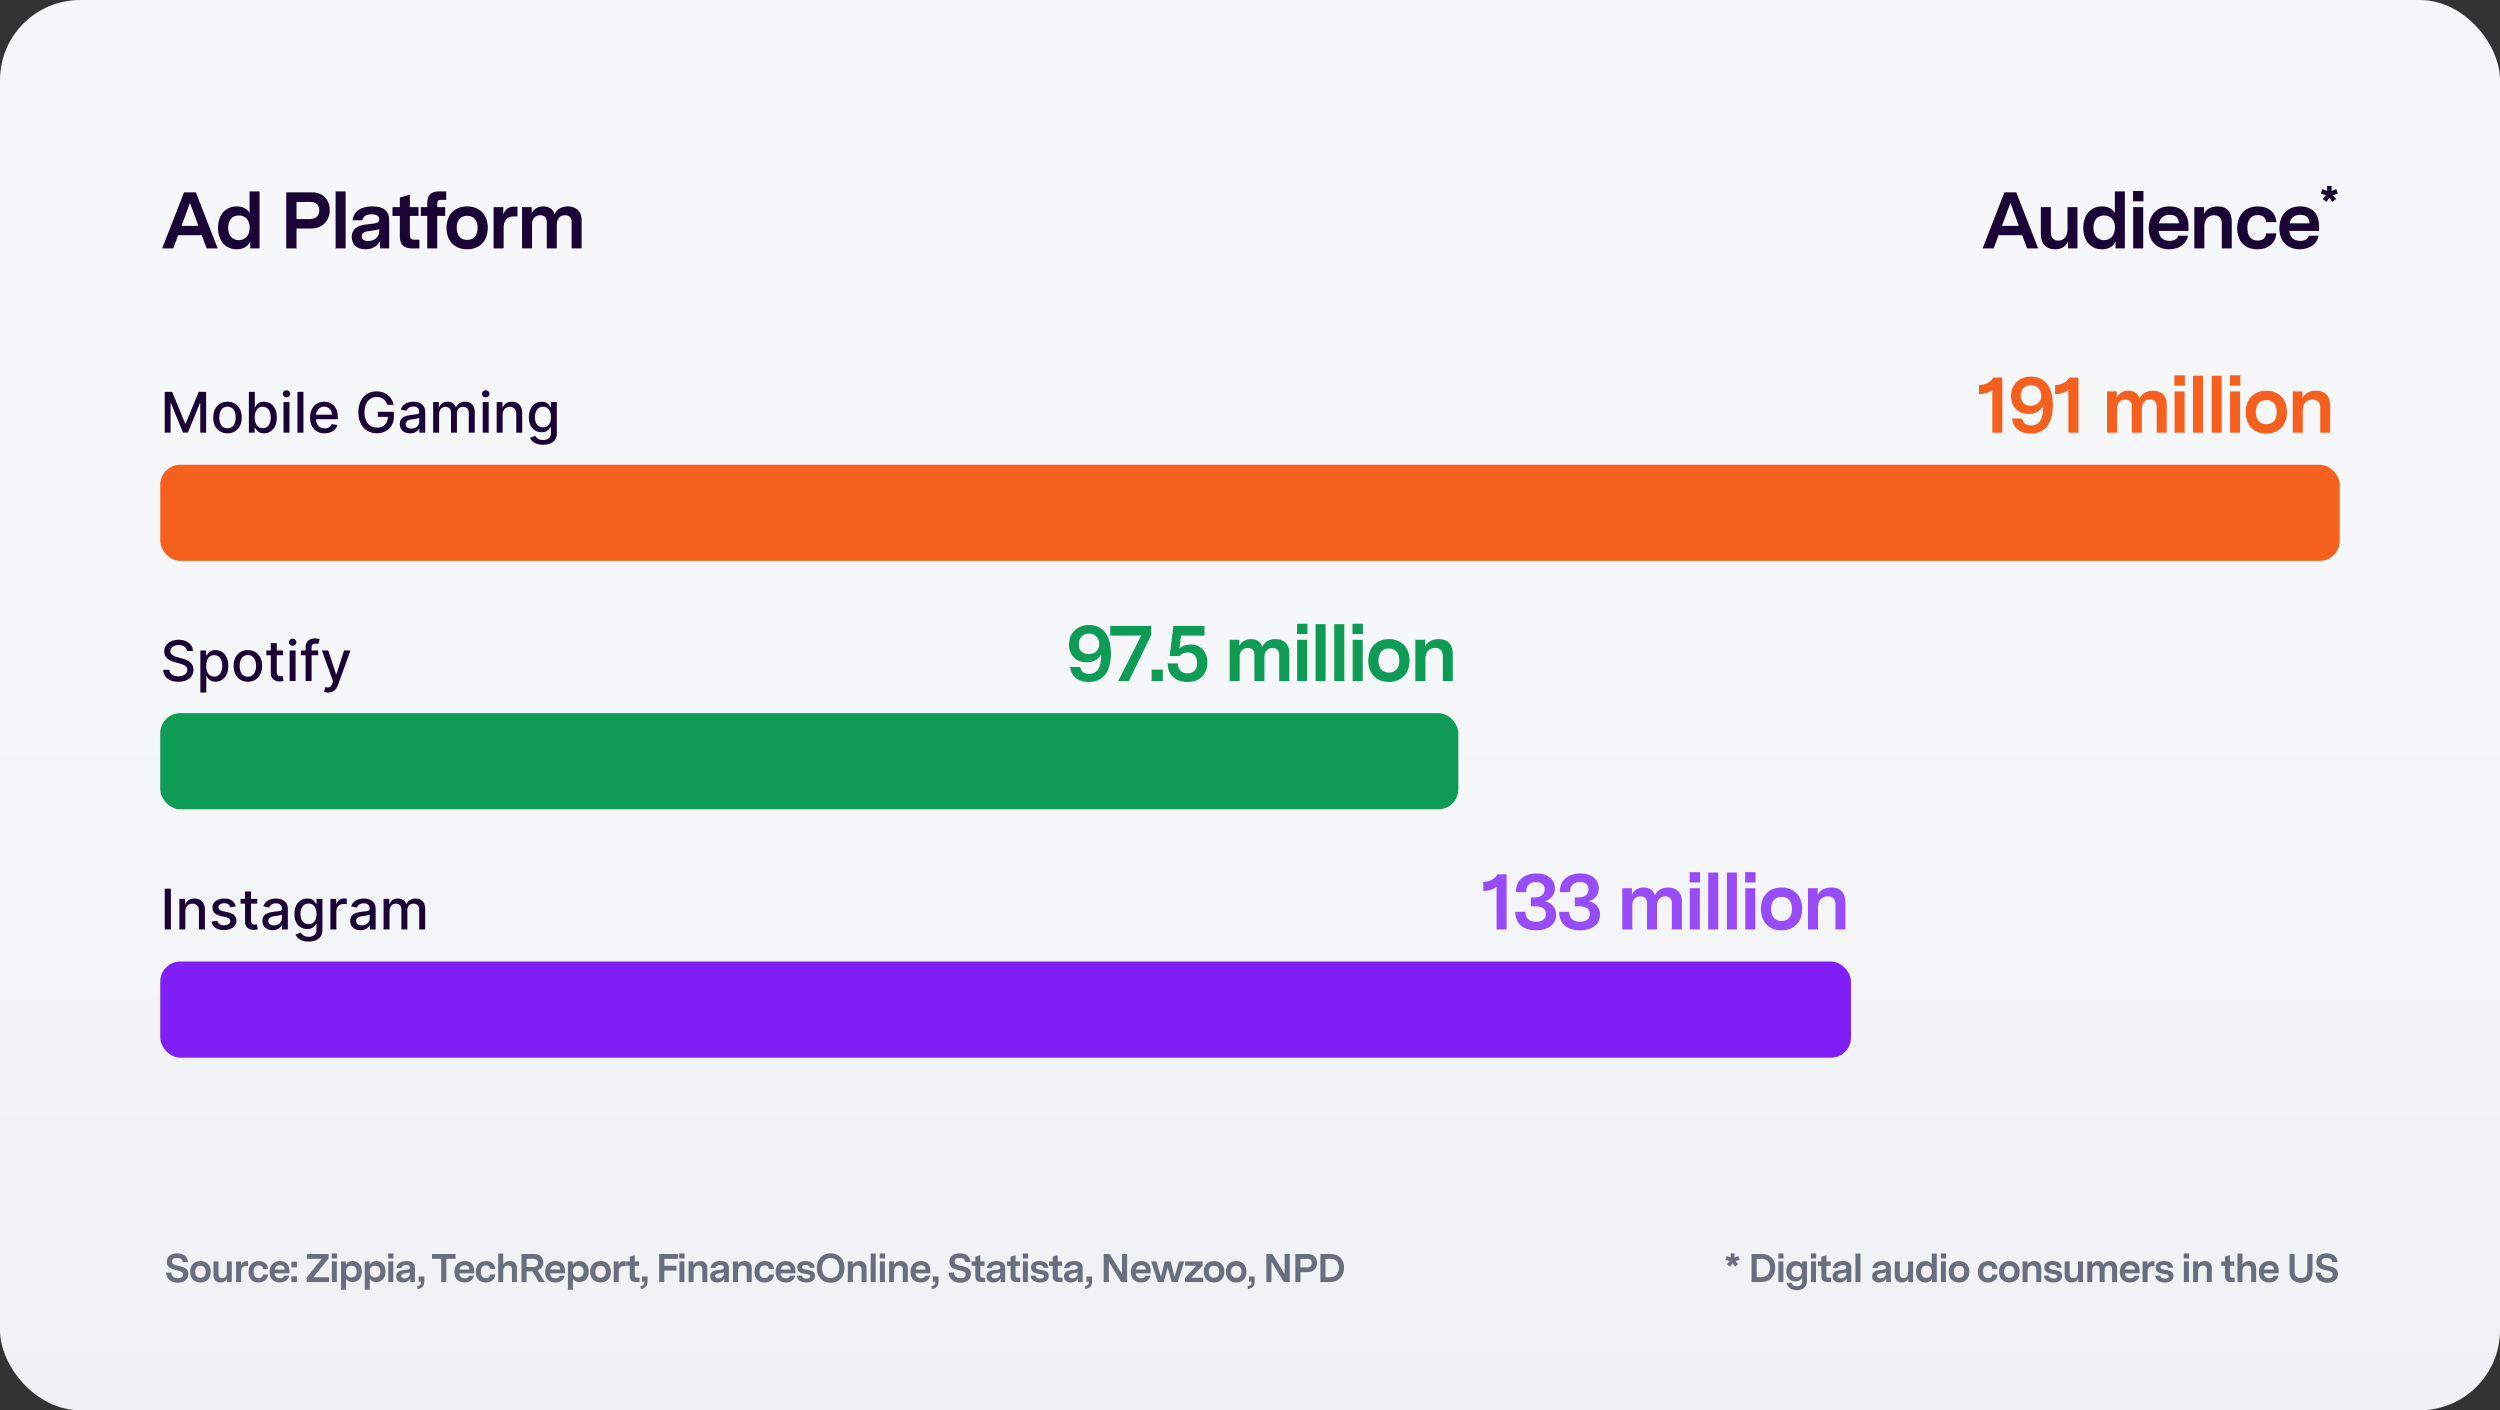
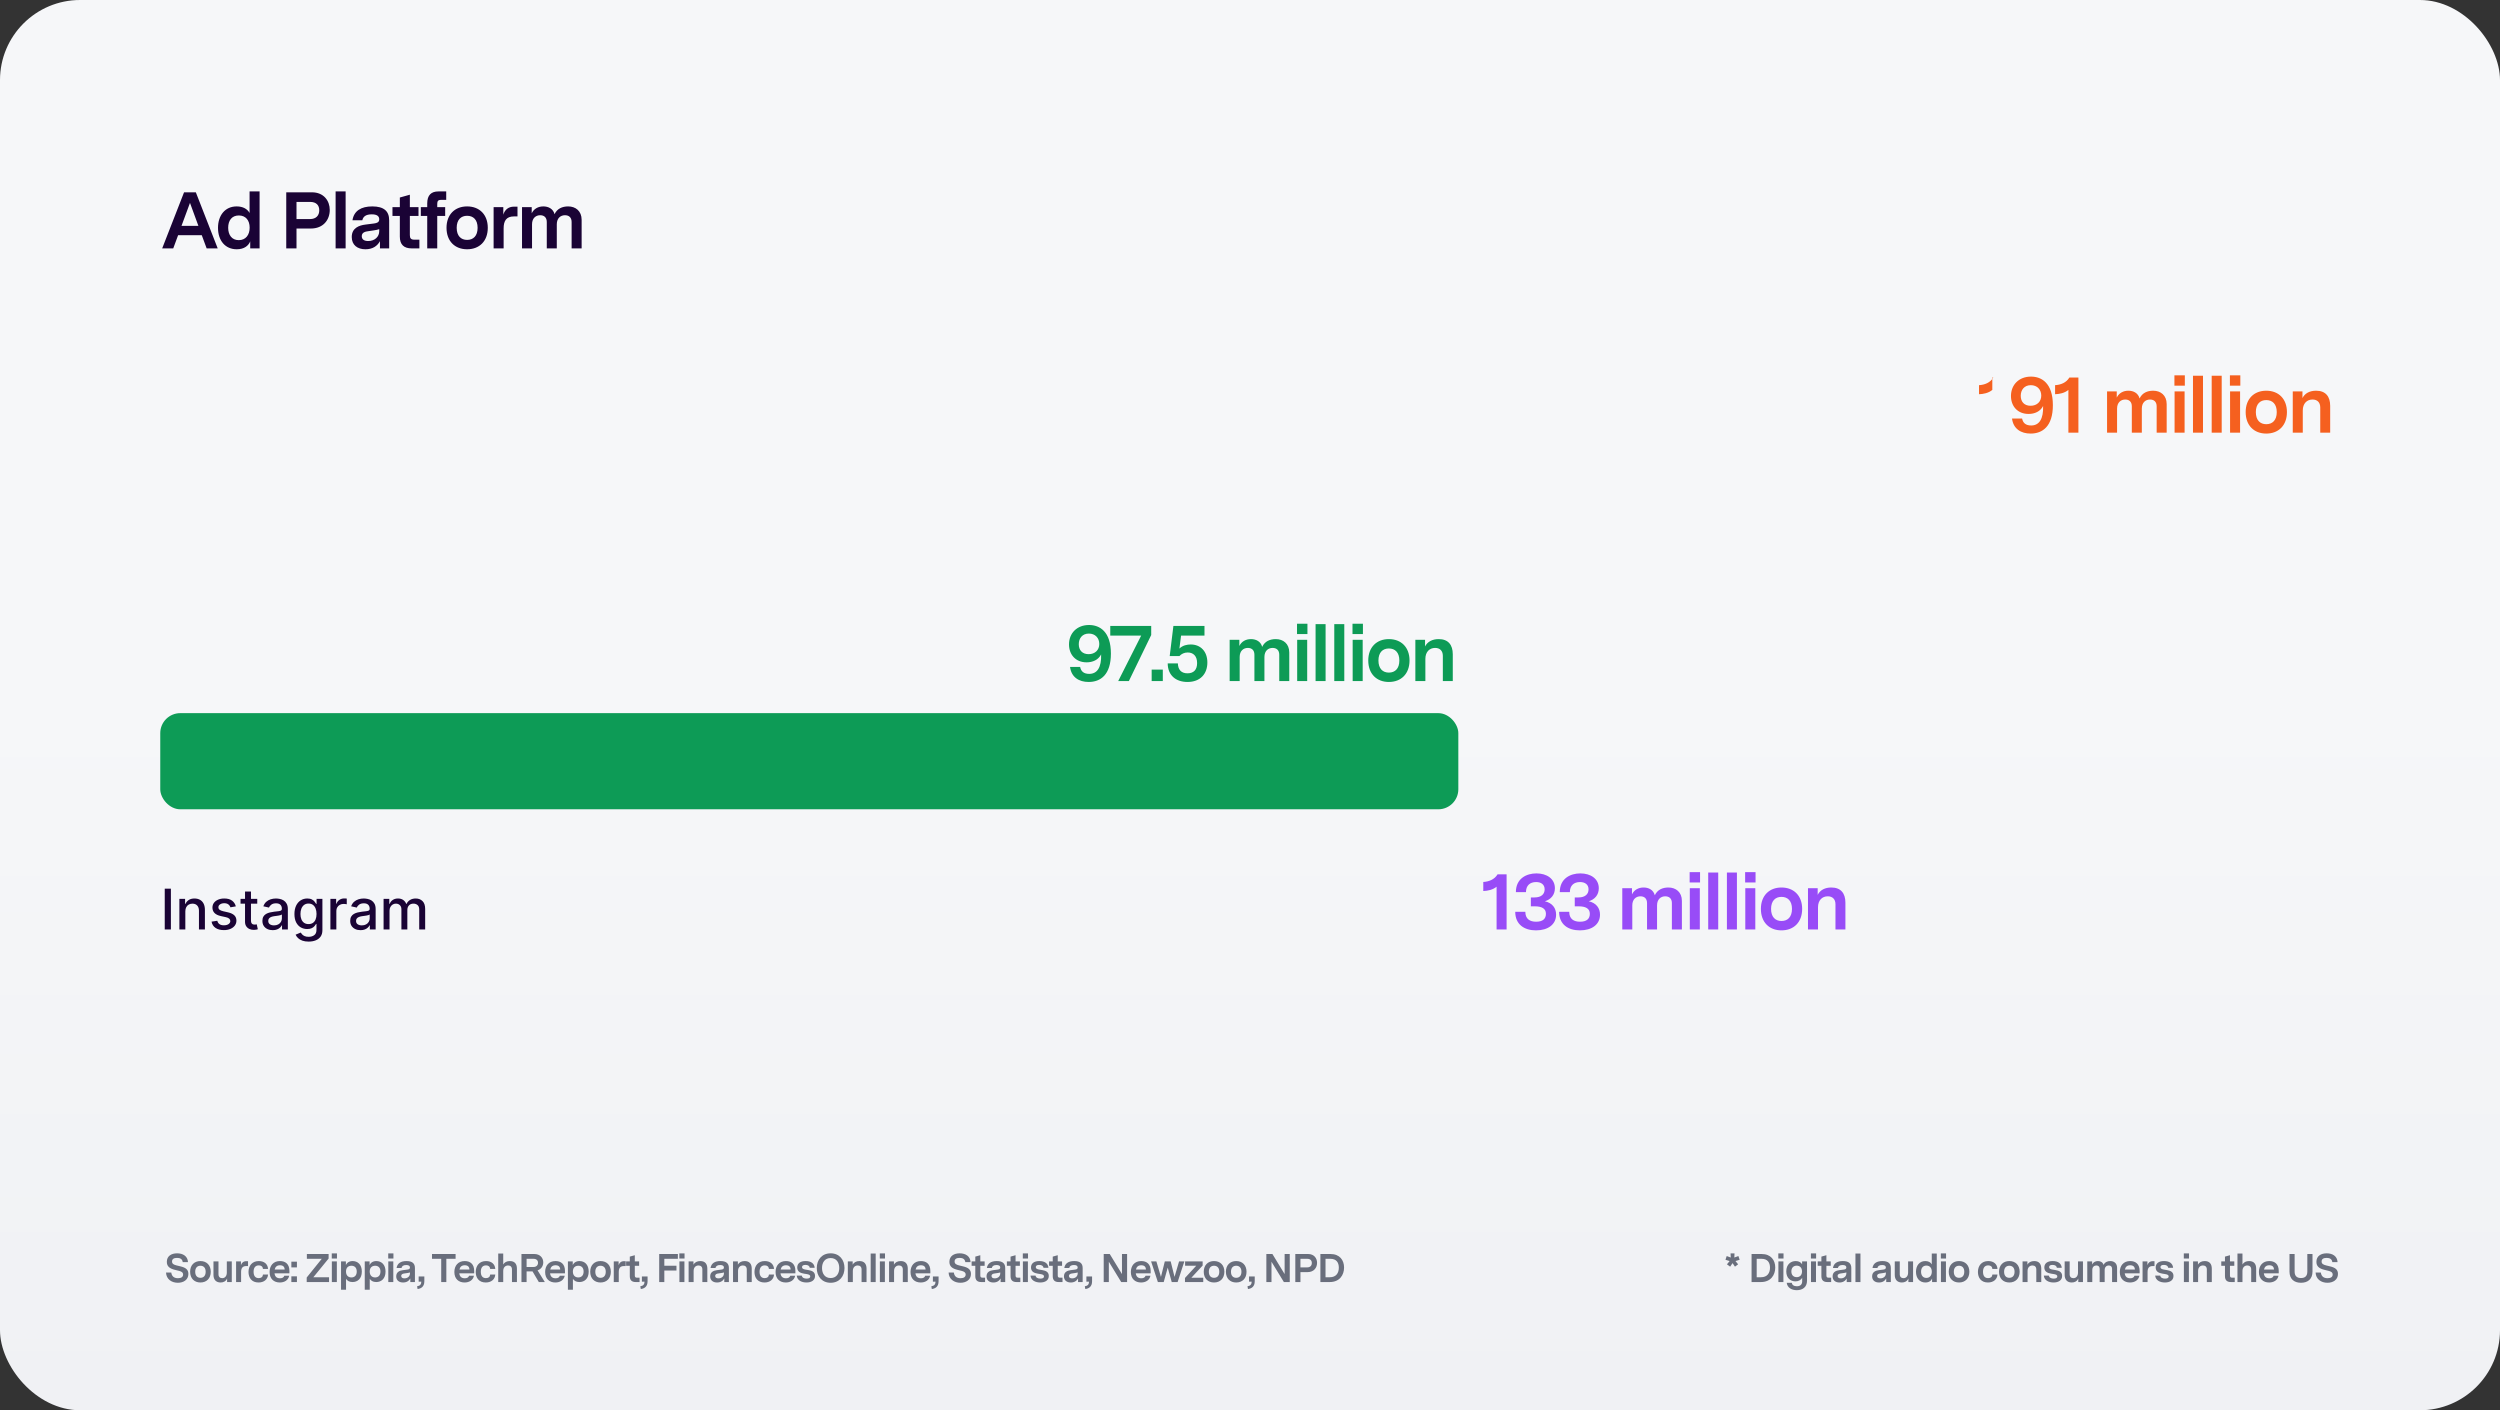
<svg xmlns="http://www.w3.org/2000/svg" width="624" height="352" viewBox="0 0 624 352" fill="none">
  <rect x="0" y="0" width="624" height="352" fill="#333333" stroke="none" />
  <rect width="624" height="352" rx="20" fill="url(#paint0_linear_831_384)" />
  <path d="M40.48 62L45.94 48H48.88L54.34 62H51.58L50.36 58.7H44.46L43.24 62H40.48ZM45.3 56.38H49.52L47.42 50.64L45.3 56.38ZM59.094 62.22C56.214 62.22 54.414 60.04 54.414 56.88C54.414 53.74 56.194 51.52 59.074 51.52C60.614 51.52 61.734 52.14 62.294 53.16V47.78H64.794V62H62.454V60.24C62.034 61.32 60.954 62.22 59.094 62.22ZM56.954 56.84C56.954 58.66 57.874 59.94 59.594 59.94C61.334 59.94 62.314 58.64 62.314 56.82C62.314 55 61.334 53.78 59.614 53.78C57.874 53.78 56.954 55.02 56.954 56.84ZM71.448 62V48H77.848C80.828 48 82.308 50.14 82.308 52.4C82.308 54.88 80.688 57.04 77.588 57.04H74.008V62H71.448ZM74.008 54.68H77.368C78.908 54.68 79.688 53.78 79.688 52.48C79.688 51.24 78.948 50.4 77.428 50.4H74.008V54.68ZM83.768 62V47.78H86.268V62H83.768ZM91.217 62.22C89.217 62.22 87.797 61.16 87.797 59.16C87.797 56.9 89.617 56.26 91.177 56.06L93.357 55.78C94.037 55.68 94.657 55.52 94.657 54.74C94.657 53.92 94.037 53.5 92.797 53.5C91.317 53.5 90.637 54.06 90.437 54.98H87.977C88.337 52.6 90.177 51.52 92.917 51.52C95.777 51.52 97.137 52.66 97.137 55V62H94.837V60.2C94.157 61.44 92.977 62.22 91.217 62.22ZM90.297 58.96C90.297 59.76 90.897 60.16 91.897 60.16C93.517 60.16 94.657 59.12 94.657 57.7V57.2C94.277 57.34 93.857 57.42 93.177 57.52L91.957 57.7C91.177 57.8 90.297 58 90.297 58.96ZM102.76 62C100.8 62 99.799 61.04 99.799 59.06V53.9H97.96V51.7H99.799V49.3L102.3 48.6V51.7H104.46V53.9H102.3V58.68C102.3 59.48 102.58 59.82 103.4 59.82H104.68V62H102.76ZM106.636 62V53.9H105.036V51.7H106.636V50.78C106.636 48.7 107.636 47.78 109.436 47.78H111.376V49.88H110.096C109.376 49.88 109.136 50.18 109.136 50.9V51.7H111.116V53.9H109.136V62H106.636ZM116.59 62.22C113.55 62.22 111.45 60.2 111.45 56.86C111.45 53.54 113.55 51.52 116.59 51.52C119.65 51.52 121.75 53.54 121.75 56.86C121.75 60.2 119.65 62.22 116.59 62.22ZM113.99 56.86C113.99 58.9 115.07 59.88 116.59 59.88C118.13 59.88 119.21 58.9 119.21 56.86C119.21 54.84 118.13 53.86 116.59 53.86C115.07 53.86 113.99 54.84 113.99 56.86ZM123.206 62V51.7H125.626V53.58C125.986 52.38 126.886 51.58 128.266 51.58H129.166V54.02H128.266C126.386 54.02 125.706 55.12 125.706 57V62H123.206ZM130.296 62V51.7H132.716V53.24C133.256 52.1 134.356 51.52 135.616 51.52C136.876 51.52 138.056 52.1 138.416 53.46C139.056 52.08 140.336 51.52 141.816 51.52C143.656 51.52 145.176 52.66 145.176 54.86V62H142.676V55.42C142.676 54.28 142.016 53.72 141.016 53.72C139.916 53.72 138.976 54.46 138.976 55.98V62H136.476V55.42C136.476 54.28 135.816 53.72 134.836 53.72C133.736 53.72 132.796 54.46 132.796 55.98V62H130.296Z" fill="#1A0335" />
-   <path d="M494.86 62L500.32 48H503.26L508.72 62H505.96L504.74 58.7H498.84L497.62 62H494.86ZM499.68 56.38H503.9L501.8 50.64L499.68 56.38ZM512.934 62.22C510.654 62.22 509.394 60.78 509.394 58.44V51.7H511.894V58.1C511.894 59.42 512.654 60.06 513.774 60.06C515.134 60.06 516.054 58.98 516.054 57.28V51.7H518.534V62H516.194V60.2C515.614 61.6 514.434 62.22 512.934 62.22ZM524.666 62.22C521.786 62.22 519.986 60.04 519.986 56.88C519.986 53.74 521.766 51.52 524.646 51.52C526.186 51.52 527.306 52.14 527.866 53.16V47.78H530.366V62H528.026V60.24C527.606 61.32 526.526 62.22 524.666 62.22ZM522.526 56.84C522.526 58.66 523.446 59.94 525.166 59.94C526.906 59.94 527.886 58.64 527.886 56.82C527.886 55 526.906 53.78 525.186 53.78C523.446 53.78 522.526 55.02 522.526 56.84ZM532.443 62V51.7H534.943V62H532.443ZM532.403 50.26V47.68H535.003V50.26H532.403ZM541.415 62.22C538.495 62.22 536.335 60.42 536.335 56.98C536.335 53.86 538.175 51.52 541.495 51.52C544.275 51.52 546.235 53.04 546.235 56.46V57.64H538.795C538.995 59.26 539.895 60.12 541.535 60.12C542.635 60.12 543.415 59.72 543.675 58.84H546.115C545.675 61.16 543.635 62.22 541.415 62.22ZM538.875 55.74H543.855C543.815 54.38 543.075 53.62 541.515 53.62C540.035 53.62 539.175 54.4 538.875 55.74ZM547.7 62V51.7H550.12V53.36C550.72 52.16 551.94 51.52 553.52 51.52C555.9 51.52 557.04 52.96 557.04 55.3V62H554.56V55.7C554.56 54.38 553.76 53.72 552.64 53.72C551.24 53.72 550.2 54.7 550.2 56.46V62H547.7ZM563.407 62.22C560.007 62.22 558.407 59.88 558.407 56.96C558.407 53.94 560.147 51.52 563.567 51.52C566.287 51.52 568.027 53.06 568.167 55.44H565.627C565.527 54.3 564.767 53.68 563.567 53.68C561.647 53.68 560.947 55.08 560.947 56.88C560.947 58.76 561.707 60.04 563.507 60.04C564.767 60.04 565.527 59.44 565.627 58.26H568.167C568.007 60.68 566.147 62.22 563.407 62.22ZM574.015 62.22C571.095 62.22 568.935 60.42 568.935 56.98C568.935 53.86 570.775 51.52 574.095 51.52C576.875 51.52 578.835 53.04 578.835 56.46V57.64H571.395C571.595 59.26 572.495 60.12 574.135 60.12C575.235 60.12 576.015 59.72 576.275 58.84H578.715C578.275 61.16 576.235 62.22 574.015 62.22ZM571.475 55.74H576.455C576.415 54.38 575.675 53.62 574.115 53.62C572.635 53.62 571.775 54.4 571.475 55.74ZM580.692 50.392L579.732 49.684L580.536 48.712L579.288 48.328L579.66 47.212L580.872 47.656L580.812 46.408H582L581.94 47.656L583.164 47.212L583.536 48.328L582.288 48.712L583.08 49.684L582.132 50.392L581.412 49.336L580.692 50.392Z" fill="#1A0335" />
  <path d="M431.846 316.16L431.046 315.57L431.716 314.76L430.676 314.44L430.986 313.51L431.996 313.88L431.946 312.84H432.936L432.886 313.88L433.906 313.51L434.216 314.44L433.176 314.76L433.836 315.57L433.046 316.16L432.446 315.28L431.846 316.16ZM437.191 320V313H439.701C442.021 313 443.101 314.54 443.101 316.38C443.101 318.25 441.981 320 439.531 320H437.191ZM438.471 318.8H439.541C441.141 318.8 441.791 317.73 441.791 316.41C441.791 315.15 441.201 314.2 439.701 314.2H438.471V318.8ZM443.887 320V314.85H445.137V320H443.887ZM443.867 314.13V312.84H445.167V314.13H443.867ZM448.483 322.03C447.173 322.03 446.123 321.4 445.963 320.19H447.223C447.303 320.69 447.713 321.05 448.493 321.05C449.343 321.05 449.823 320.62 449.823 319.81V318.92C449.533 319.49 448.903 319.83 448.143 319.83C446.953 319.83 445.853 319.04 445.853 317.34C445.853 315.59 446.983 314.76 448.223 314.76C449.033 314.76 449.553 315.12 449.803 315.58V314.85H451.033V319.67C451.033 321.29 449.893 322.03 448.483 322.03ZM447.123 317.35C447.123 318.33 447.733 318.78 448.453 318.78C449.143 318.78 449.783 318.37 449.783 317.35C449.783 316.36 449.183 315.91 448.463 315.91C447.743 315.91 447.123 316.35 447.123 317.35ZM452.023 320V314.85H453.273V320H452.023ZM452.003 314.13V312.84H453.303V314.13H452.003ZM456.099 320C455.119 320 454.619 319.52 454.619 318.53V315.95H453.699V314.85H454.619V313.65L455.869 313.3V314.85H456.949V315.95H455.869V318.34C455.869 318.74 456.009 318.91 456.419 318.91H457.059V320H456.099ZM459.127 320.11C458.127 320.11 457.417 319.58 457.417 318.58C457.417 317.45 458.327 317.13 459.107 317.03L460.197 316.89C460.537 316.84 460.847 316.76 460.847 316.37C460.847 315.96 460.537 315.75 459.917 315.75C459.177 315.75 458.837 316.03 458.737 316.49H457.507C457.687 315.3 458.607 314.76 459.977 314.76C461.407 314.76 462.087 315.33 462.087 316.5V320H460.937V319.1C460.597 319.72 460.007 320.11 459.127 320.11ZM458.667 318.48C458.667 318.88 458.967 319.08 459.467 319.08C460.277 319.08 460.847 318.56 460.847 317.85V317.6C460.657 317.67 460.447 317.71 460.107 317.76L459.497 317.85C459.107 317.9 458.667 318 458.667 318.48ZM463.119 320V312.89H464.369V320H463.119ZM468.992 320.11C467.992 320.11 467.282 319.58 467.282 318.58C467.282 317.45 468.192 317.13 468.972 317.03L470.062 316.89C470.402 316.84 470.712 316.76 470.712 316.37C470.712 315.96 470.402 315.75 469.782 315.75C469.042 315.75 468.702 316.03 468.602 316.49H467.372C467.552 315.3 468.472 314.76 469.842 314.76C471.272 314.76 471.952 315.33 471.952 316.5V320H470.802V319.1C470.462 319.72 469.872 320.11 468.992 320.11ZM468.532 318.48C468.532 318.88 468.832 319.08 469.332 319.08C470.142 319.08 470.712 318.56 470.712 317.85V317.6C470.522 317.67 470.312 317.71 469.972 317.76L469.362 317.85C468.972 317.9 468.532 318 468.532 318.48ZM474.703 320.11C473.563 320.11 472.933 319.39 472.933 318.22V314.85H474.183V318.05C474.183 318.71 474.563 319.03 475.123 319.03C475.803 319.03 476.263 318.49 476.263 317.64V314.85H477.503V320H476.333V319.1C476.043 319.8 475.453 320.11 474.703 320.11ZM480.569 320.11C479.129 320.11 478.229 319.02 478.229 317.44C478.229 315.87 479.119 314.76 480.559 314.76C481.329 314.76 481.889 315.07 482.169 315.58V312.89H483.419V320H482.249V319.12C482.039 319.66 481.499 320.11 480.569 320.11ZM479.499 317.42C479.499 318.33 479.959 318.97 480.819 318.97C481.689 318.97 482.179 318.32 482.179 317.41C482.179 316.5 481.689 315.89 480.829 315.89C479.959 315.89 479.499 316.51 479.499 317.42ZM484.457 320V314.85H485.707V320H484.457ZM484.437 314.13V312.84H485.737V314.13H484.437ZM488.974 320.11C487.454 320.11 486.404 319.1 486.404 317.43C486.404 315.77 487.454 314.76 488.974 314.76C490.504 314.76 491.554 315.77 491.554 317.43C491.554 319.1 490.504 320.11 488.974 320.11ZM487.674 317.43C487.674 318.45 488.214 318.94 488.974 318.94C489.744 318.94 490.284 318.45 490.284 317.43C490.284 316.42 489.744 315.93 488.974 315.93C488.214 315.93 487.674 316.42 487.674 317.43ZM496.19 320.11C494.49 320.11 493.69 318.94 493.69 317.48C493.69 315.97 494.56 314.76 496.27 314.76C497.63 314.76 498.5 315.53 498.57 316.72H497.3C497.25 316.15 496.87 315.84 496.27 315.84C495.31 315.84 494.96 316.54 494.96 317.44C494.96 318.38 495.34 319.02 496.24 319.02C496.87 319.02 497.25 318.72 497.3 318.13H498.57C498.49 319.34 497.56 320.11 496.19 320.11ZM501.524 320.11C500.004 320.11 498.954 319.1 498.954 317.43C498.954 315.77 500.004 314.76 501.524 314.76C503.054 314.76 504.104 315.77 504.104 317.43C504.104 319.1 503.054 320.11 501.524 320.11ZM500.224 317.43C500.224 318.45 500.764 318.94 501.524 318.94C502.294 318.94 502.834 318.45 502.834 317.43C502.834 316.42 502.294 315.93 501.524 315.93C500.764 315.93 500.224 316.42 500.224 317.43ZM504.831 320V314.85H506.041V315.68C506.341 315.08 506.951 314.76 507.741 314.76C508.931 314.76 509.501 315.48 509.501 316.65V320H508.261V316.85C508.261 316.19 507.861 315.86 507.301 315.86C506.601 315.86 506.081 316.35 506.081 317.23V320H504.831ZM512.575 320.11C511.385 320.11 510.255 319.61 510.135 318.39H511.395C511.495 318.91 511.955 319.14 512.615 319.14C513.175 319.14 513.505 318.97 513.505 318.6C513.505 318.22 513.145 318.1 512.635 318.01L511.945 317.9C511.115 317.76 510.265 317.45 510.265 316.36C510.265 315.32 511.055 314.76 512.355 314.76C513.655 314.76 514.525 315.32 514.615 316.45H513.385C513.325 315.95 512.915 315.72 512.305 315.72C511.745 315.72 511.455 315.92 511.455 316.27C511.455 316.65 511.785 316.79 512.275 316.88L513.095 317.02C513.905 317.16 514.705 317.45 514.705 318.48C514.705 319.57 513.785 320.11 512.575 320.11ZM517.109 320.11C515.969 320.11 515.339 319.39 515.339 318.22V314.85H516.589V318.05C516.589 318.71 516.969 319.03 517.529 319.03C518.209 319.03 518.669 318.49 518.669 317.64V314.85H519.909V320H518.739V319.1C518.449 319.8 517.859 320.11 517.109 320.11ZM520.985 320V314.85H522.195V315.62C522.465 315.05 523.015 314.76 523.645 314.76C524.275 314.76 524.865 315.05 525.045 315.73C525.365 315.04 526.005 314.76 526.745 314.76C527.665 314.76 528.425 315.33 528.425 316.43V320H527.175V316.71C527.175 316.14 526.845 315.86 526.345 315.86C525.795 315.86 525.325 316.23 525.325 316.99V320H524.075V316.71C524.075 316.14 523.745 315.86 523.255 315.86C522.705 315.86 522.235 316.23 522.235 316.99V320H520.985ZM531.642 320.11C530.182 320.11 529.102 319.21 529.102 317.49C529.102 315.93 530.022 314.76 531.682 314.76C533.072 314.76 534.052 315.52 534.052 317.23V317.82H530.332C530.432 318.63 530.882 319.06 531.702 319.06C532.252 319.06 532.642 318.86 532.772 318.42H533.992C533.772 319.58 532.752 320.11 531.642 320.11ZM530.372 316.87H532.862C532.842 316.19 532.472 315.81 531.692 315.81C530.952 315.81 530.522 316.2 530.372 316.87ZM534.785 320V314.85H535.995V315.79C536.175 315.19 536.625 314.79 537.315 314.79H537.765V316.01H537.315C536.375 316.01 536.035 316.56 536.035 317.5V320H534.785ZM540.37 320.11C539.18 320.11 538.05 319.61 537.93 318.39H539.19C539.29 318.91 539.75 319.14 540.41 319.14C540.97 319.14 541.3 318.97 541.3 318.6C541.3 318.22 540.94 318.1 540.43 318.01L539.74 317.9C538.91 317.76 538.06 317.45 538.06 316.36C538.06 315.32 538.85 314.76 540.15 314.76C541.45 314.76 542.32 315.32 542.41 316.45H541.18C541.12 315.95 540.71 315.72 540.1 315.72C539.54 315.72 539.25 315.92 539.25 316.27C539.25 316.65 539.58 316.79 540.07 316.88L540.89 317.02C541.7 317.16 542.5 317.45 542.5 318.48C542.5 319.57 541.58 320.11 540.37 320.11ZM545.097 320V314.85H546.347V320H545.097ZM545.077 314.13V312.84H546.377V314.13H545.077ZM547.394 320V314.85H548.604V315.68C548.904 315.08 549.514 314.76 550.304 314.76C551.494 314.76 552.064 315.48 552.064 316.65V320H550.824V316.85C550.824 316.19 550.424 315.86 549.864 315.86C549.164 315.86 548.644 316.35 548.644 317.23V320H547.394ZM556.831 320C555.851 320 555.351 319.52 555.351 318.53V315.95H554.431V314.85H555.351V313.65L556.601 313.3V314.85H557.681V315.95H556.601V318.34C556.601 318.74 556.741 318.91 557.151 318.91H557.791V320H556.831ZM558.469 320V312.89H559.719V315.62C560.029 315.06 560.619 314.76 561.379 314.76C562.569 314.76 563.139 315.48 563.139 316.65V320H561.899V316.85C561.899 316.19 561.499 315.86 560.939 315.86C560.239 315.86 559.719 316.35 559.719 317.23V320H558.469ZM566.362 320.11C564.902 320.11 563.822 319.21 563.822 317.49C563.822 315.93 564.742 314.76 566.402 314.76C567.792 314.76 568.772 315.52 568.772 317.23V317.82H565.052C565.152 318.63 565.602 319.06 566.422 319.06C566.972 319.06 567.362 318.86 567.492 318.42H568.712C568.492 319.58 567.472 320.11 566.362 320.11ZM565.092 316.87H567.582C567.562 316.19 567.192 315.81 566.412 315.81C565.672 315.81 565.242 316.2 565.092 316.87ZM574.328 320.18C572.598 320.18 571.458 319.23 571.458 317.39V313H572.738V317.4C572.738 318.51 573.338 319 574.328 319C575.318 319 575.908 318.51 575.908 317.4V313H577.198V317.39C577.198 319.23 576.058 320.18 574.328 320.18ZM580.925 320.18C579.365 320.18 578.035 319.28 577.975 317.63H579.285C579.415 318.62 580.035 319.04 580.955 319.04C581.795 319.04 582.235 318.7 582.235 318.13C582.235 317.59 581.815 317.36 581.235 317.21L580.215 316.96C578.845 316.63 578.175 316.07 578.175 314.95C578.175 313.51 579.305 312.83 580.745 312.83C582.205 312.83 583.395 313.55 583.455 315.03H582.145C582.055 314.23 581.465 313.97 580.715 313.97C579.895 313.97 579.475 314.28 579.475 314.87C579.475 315.48 579.945 315.68 580.615 315.85L581.605 316.09C582.855 316.39 583.555 316.87 583.555 317.98C583.555 319.43 582.345 320.18 580.925 320.18Z" fill="#696E7C" />
  <path d="M44.39 320.18C42.83 320.18 41.5 319.28 41.44 317.63H42.75C42.88 318.62 43.5 319.04 44.42 319.04C45.26 319.04 45.7 318.7 45.7 318.13C45.7 317.59 45.28 317.36 44.7 317.21L43.68 316.96C42.31 316.63 41.64 316.07 41.64 314.95C41.64 313.51 42.77 312.83 44.21 312.83C45.67 312.83 46.86 313.55 46.92 315.03H45.61C45.52 314.23 44.93 313.97 44.18 313.97C43.36 313.97 42.94 314.28 42.94 314.87C42.94 315.48 43.41 315.68 44.08 315.85L45.07 316.09C46.32 316.39 47.02 316.87 47.02 317.98C47.02 319.43 45.81 320.18 44.39 320.18ZM50.025 320.11C48.505 320.11 47.455 319.1 47.455 317.43C47.455 315.77 48.505 314.76 50.025 314.76C51.555 314.76 52.605 315.77 52.605 317.43C52.605 319.1 51.555 320.11 50.025 320.11ZM48.725 317.43C48.725 318.45 49.265 318.94 50.025 318.94C50.795 318.94 51.335 318.45 51.335 317.43C51.335 316.42 50.795 315.93 50.025 315.93C49.265 315.93 48.725 316.42 48.725 317.43ZM55.053 320.11C53.913 320.11 53.283 319.39 53.283 318.22V314.85H54.533V318.05C54.533 318.71 54.913 319.03 55.473 319.03C56.153 319.03 56.613 318.49 56.613 317.64V314.85H57.853V320H56.683V319.1C56.393 319.8 55.803 320.11 55.053 320.11ZM58.929 320V314.85H60.139V315.79C60.319 315.19 60.769 314.79 61.459 314.79H61.909V316.01H61.459C60.519 316.01 60.179 316.56 60.179 317.5V320H58.929ZM64.526 320.11C62.826 320.11 62.026 318.94 62.026 317.48C62.026 315.97 62.896 314.76 64.606 314.76C65.966 314.76 66.836 315.53 66.906 316.72H65.636C65.586 316.15 65.206 315.84 64.606 315.84C63.646 315.84 63.296 316.54 63.296 317.44C63.296 318.38 63.676 319.02 64.576 319.02C65.206 319.02 65.586 318.72 65.636 318.13H66.906C66.826 319.34 65.896 320.11 64.526 320.11ZM69.83 320.11C68.37 320.11 67.29 319.21 67.29 317.49C67.29 315.93 68.21 314.76 69.87 314.76C71.26 314.76 72.24 315.52 72.24 317.23V317.82H68.52C68.62 318.63 69.07 319.06 69.89 319.06C70.44 319.06 70.83 318.86 70.96 318.42H72.18C71.96 319.58 70.94 320.11 69.83 320.11ZM68.56 316.87H71.05C71.03 316.19 70.66 315.81 69.88 315.81C69.14 315.81 68.71 316.2 68.56 316.87ZM72.723 320V318.57H74.113V320H72.723ZM72.723 316.35V314.92H74.113V316.35H72.723ZM76.552 320V318.87L80.312 314.2H76.592V313H82.022V314.13L78.212 318.8H82.132V320H76.552ZM82.827 320V314.85H84.077V320H82.827ZM82.807 314.13V312.84H84.107V314.13H82.807ZM85.123 321.92V314.85H86.333V315.78C86.583 315.17 87.173 314.76 88.013 314.76C89.273 314.76 90.313 315.62 90.313 317.38C90.313 319.16 89.253 320 87.983 320C87.143 320 86.643 319.63 86.373 319.19V321.92H85.123ZM86.363 317.38C86.363 318.41 86.993 318.85 87.713 318.85C88.443 318.85 89.043 318.4 89.043 317.38C89.043 316.36 88.453 315.93 87.723 315.93C86.983 315.93 86.363 316.35 86.363 317.38ZM91.041 321.92V314.85H92.251V315.78C92.501 315.17 93.091 314.76 93.931 314.76C95.191 314.76 96.231 315.62 96.231 317.38C96.231 319.16 95.171 320 93.901 320C93.061 320 92.561 319.63 92.291 319.19V321.92H91.041ZM92.281 317.38C92.281 318.41 92.911 318.85 93.631 318.85C94.361 318.85 94.961 318.4 94.961 317.38C94.961 316.36 94.371 315.93 93.641 315.93C92.901 315.93 92.281 316.35 92.281 317.38ZM96.919 320V314.85H98.169V320H96.919ZM96.9 314.13V312.84H98.2V314.13H96.9ZM100.606 320.11C99.606 320.11 98.896 319.58 98.896 318.58C98.896 317.45 99.806 317.13 100.586 317.03L101.676 316.89C102.016 316.84 102.326 316.76 102.326 316.37C102.326 315.96 102.016 315.75 101.396 315.75C100.656 315.75 100.316 316.03 100.216 316.49H98.986C99.166 315.3 100.086 314.76 101.456 314.76C102.886 314.76 103.566 315.33 103.566 316.5V320H102.416V319.1C102.076 319.72 101.486 320.11 100.606 320.11ZM100.146 318.48C100.146 318.88 100.446 319.08 100.946 319.08C101.756 319.08 102.326 318.56 102.326 317.85V317.6C102.136 317.67 101.926 317.71 101.586 317.76L100.976 317.85C100.586 317.9 100.146 318 100.146 318.48ZM104.107 321.06C104.897 320.93 105.137 320.54 105.157 319.91H104.497V318.61H105.917V319.82C105.917 321.18 105.067 321.64 104.227 321.74L104.107 321.06ZM110.126 320V314.2H107.826V313H113.716V314.2H111.406V320H110.126ZM115.948 320.11C114.488 320.11 113.408 319.21 113.408 317.49C113.408 315.93 114.328 314.76 115.988 314.76C117.378 314.76 118.358 315.52 118.358 317.23V317.82H114.638C114.738 318.63 115.188 319.06 116.008 319.06C116.558 319.06 116.948 318.86 117.078 318.42H118.298C118.078 319.58 117.058 320.11 115.948 320.11ZM114.678 316.87H117.168C117.148 316.19 116.778 315.81 115.998 315.81C115.258 315.81 114.828 316.2 114.678 316.87ZM121.241 320.11C119.541 320.11 118.741 318.94 118.741 317.48C118.741 315.97 119.611 314.76 121.321 314.76C122.681 314.76 123.551 315.53 123.621 316.72H122.351C122.301 316.15 121.921 315.84 121.321 315.84C120.361 315.84 120.011 316.54 120.011 317.44C120.011 318.38 120.391 319.02 121.291 319.02C121.921 319.02 122.301 318.72 122.351 318.13H123.621C123.541 319.34 122.611 320.11 121.241 320.11ZM124.355 320V312.89H125.605V315.62C125.915 315.06 126.505 314.76 127.265 314.76C128.455 314.76 129.025 315.48 129.025 316.65V320H127.785V316.85C127.785 316.19 127.385 315.86 126.825 315.86C126.125 315.86 125.605 316.35 125.605 317.23V320H124.355ZM130.158 320V313H133.368C134.858 313 135.598 314.03 135.598 315.08C135.598 315.96 135.118 316.77 134.178 317.08L135.988 320H134.488L132.918 317.34H131.438V320H130.158ZM131.438 316.24H133.128C133.898 316.24 134.288 315.79 134.288 315.19C134.288 314.62 133.918 314.2 133.158 314.2H131.438V316.24ZM138.606 320.11C137.146 320.11 136.066 319.21 136.066 317.49C136.066 315.93 136.986 314.76 138.646 314.76C140.036 314.76 141.016 315.52 141.016 317.23V317.82H137.296C137.396 318.63 137.846 319.06 138.666 319.06C139.216 319.06 139.606 318.86 139.736 318.42H140.956C140.736 319.58 139.716 320.11 138.606 320.11ZM137.336 316.87H139.826C139.806 316.19 139.436 315.81 138.656 315.81C137.916 315.81 137.486 316.2 137.336 316.87ZM141.749 321.92V314.85H142.959V315.78C143.209 315.17 143.799 314.76 144.639 314.76C145.899 314.76 146.939 315.62 146.939 317.38C146.939 319.16 145.879 320 144.609 320C143.769 320 143.269 319.63 142.999 319.19V321.92H141.749ZM142.989 317.38C142.989 318.41 143.619 318.85 144.339 318.85C145.069 318.85 145.669 318.4 145.669 317.38C145.669 316.36 145.079 315.93 144.349 315.93C143.609 315.93 142.989 316.35 142.989 317.38ZM149.887 320.11C148.367 320.11 147.317 319.1 147.317 317.43C147.317 315.77 148.367 314.76 149.887 314.76C151.417 314.76 152.467 315.77 152.467 317.43C152.467 319.1 151.417 320.11 149.887 320.11ZM148.587 317.43C148.587 318.45 149.127 318.94 149.887 318.94C150.657 318.94 151.197 318.45 151.197 317.43C151.197 316.42 150.657 315.93 149.887 315.93C149.127 315.93 148.587 316.42 148.587 317.43ZM153.195 320V314.85H154.405V315.79C154.585 315.19 155.035 314.79 155.725 314.79H156.175V316.01H155.725C154.785 316.01 154.445 316.56 154.445 317.5V320H153.195ZM158.676 320C157.696 320 157.196 319.52 157.196 318.53V315.95H156.276V314.85H157.196V313.65L158.446 313.3V314.85H159.526V315.95H158.446V318.34C158.446 318.74 158.586 318.91 158.996 318.91H159.636V320H158.676ZM159.825 321.06C160.615 320.93 160.855 320.54 160.875 319.91H160.215V318.61H161.635V319.82C161.635 321.18 160.785 321.64 159.945 321.74L159.825 321.06ZM164.536 320V313H169.196V314.2H165.816V315.92H168.846V317.12H165.816V320H164.536ZM169.582 320V314.85H170.832V320H169.582ZM169.562 314.13V312.84H170.862V314.13H169.562ZM171.879 320V314.85H173.089V315.68C173.389 315.08 173.999 314.76 174.789 314.76C175.979 314.76 176.549 315.48 176.549 316.65V320H175.309V316.85C175.309 316.19 174.909 315.86 174.349 315.86C173.649 315.86 173.129 316.35 173.129 317.23V320H171.879ZM178.972 320.11C177.972 320.11 177.262 319.58 177.262 318.58C177.262 317.45 178.172 317.13 178.952 317.03L180.042 316.89C180.382 316.84 180.692 316.76 180.692 316.37C180.692 315.96 180.382 315.75 179.762 315.75C179.022 315.75 178.682 316.03 178.582 316.49H177.352C177.532 315.3 178.452 314.76 179.822 314.76C181.252 314.76 181.932 315.33 181.932 316.5V320H180.782V319.1C180.442 319.72 179.852 320.11 178.972 320.11ZM178.512 318.48C178.512 318.88 178.812 319.08 179.312 319.08C180.122 319.08 180.692 318.56 180.692 317.85V317.6C180.502 317.67 180.292 317.71 179.952 317.76L179.342 317.85C178.952 317.9 178.512 318 178.512 318.48ZM182.963 320V314.85H184.173V315.68C184.473 315.08 185.083 314.76 185.873 314.76C187.063 314.76 187.633 315.48 187.633 316.65V320H186.393V316.85C186.393 316.19 185.993 315.86 185.433 315.86C184.733 315.86 184.213 316.35 184.213 317.23V320H182.963ZM190.817 320.11C189.117 320.11 188.317 318.94 188.317 317.48C188.317 315.97 189.187 314.76 190.897 314.76C192.257 314.76 193.127 315.53 193.197 316.72H191.927C191.877 316.15 191.497 315.84 190.897 315.84C189.937 315.84 189.587 316.54 189.587 317.44C189.587 318.38 189.967 319.02 190.867 319.02C191.497 319.02 191.877 318.72 191.927 318.13H193.197C193.117 319.34 192.187 320.11 190.817 320.11ZM196.121 320.11C194.661 320.11 193.581 319.21 193.581 317.49C193.581 315.93 194.501 314.76 196.161 314.76C197.551 314.76 198.531 315.52 198.531 317.23V317.82H194.811C194.911 318.63 195.361 319.06 196.181 319.06C196.731 319.06 197.121 318.86 197.251 318.42H198.471C198.251 319.58 197.231 320.11 196.121 320.11ZM194.851 316.87H197.341C197.321 316.19 196.951 315.81 196.171 315.81C195.431 315.81 195.001 316.2 194.851 316.87ZM201.303 320.11C200.113 320.11 198.983 319.61 198.863 318.39H200.123C200.223 318.91 200.683 319.14 201.343 319.14C201.903 319.14 202.233 318.97 202.233 318.6C202.233 318.22 201.873 318.1 201.363 318.01L200.673 317.9C199.843 317.76 198.993 317.45 198.993 316.36C198.993 315.32 199.783 314.76 201.083 314.76C202.383 314.76 203.253 315.32 203.343 316.45H202.113C202.053 315.95 201.643 315.72 201.033 315.72C200.473 315.72 200.183 315.92 200.183 316.27C200.183 316.65 200.513 316.79 201.003 316.88L201.823 317.02C202.633 317.16 203.433 317.45 203.433 318.48C203.433 319.57 202.513 320.11 201.303 320.11ZM207.327 320.18C205.097 320.18 203.867 318.51 203.867 316.5C203.867 314.49 205.097 312.83 207.327 312.83C209.557 312.83 210.787 314.49 210.787 316.5C210.787 318.51 209.557 320.18 207.327 320.18ZM205.177 316.5C205.177 317.92 205.907 319 207.327 319C208.747 319 209.477 317.92 209.477 316.5C209.477 315.08 208.747 314.01 207.327 314.01C205.907 314.01 205.177 315.08 205.177 316.5ZM211.618 320V314.85H212.828V315.68C213.128 315.08 213.738 314.76 214.528 314.76C215.718 314.76 216.288 315.48 216.288 316.65V320H215.048V316.85C215.048 316.19 214.648 315.86 214.088 315.86C213.388 315.86 212.868 316.35 212.868 317.23V320H211.618ZM217.321 320V312.89H218.571V320H217.321ZM219.616 320V314.85H220.866V320H219.616ZM219.596 314.13V312.84H220.896V314.13H219.596ZM221.912 320V314.85H223.122V315.68C223.422 315.08 224.032 314.76 224.822 314.76C226.012 314.76 226.582 315.48 226.582 316.65V320H225.342V316.85C225.342 316.19 224.942 315.86 224.382 315.86C223.682 315.86 223.162 316.35 223.162 317.23V320H221.912ZM229.805 320.11C228.345 320.11 227.265 319.21 227.265 317.49C227.265 315.93 228.185 314.76 229.845 314.76C231.235 314.76 232.215 315.52 232.215 317.23V317.82H228.495C228.595 318.63 229.045 319.06 229.865 319.06C230.415 319.06 230.805 318.86 230.935 318.42H232.155C231.935 319.58 230.915 320.11 229.805 320.11ZM228.535 316.87H231.025C231.005 316.19 230.635 315.81 229.855 315.81C229.115 315.81 228.685 316.2 228.535 316.87ZM232.458 321.06C233.248 320.93 233.488 320.54 233.508 319.91H232.848V318.61H234.268V319.82C234.268 321.18 233.418 321.64 232.578 321.74L232.458 321.06ZM239.72 320.18C238.16 320.18 236.83 319.28 236.77 317.63H238.08C238.21 318.62 238.83 319.04 239.75 319.04C240.59 319.04 241.03 318.7 241.03 318.13C241.03 317.59 240.61 317.36 240.03 317.21L239.01 316.96C237.64 316.63 236.97 316.07 236.97 314.95C236.97 313.51 238.1 312.83 239.54 312.83C241 312.83 242.19 313.55 242.25 315.03H240.94C240.85 314.23 240.26 313.97 239.51 313.97C238.69 313.97 238.27 314.28 238.27 314.87C238.27 315.48 238.74 315.68 239.41 315.85L240.4 316.09C241.65 316.39 242.35 316.87 242.35 317.98C242.35 319.43 241.14 320.18 239.72 320.18ZM244.915 320C243.935 320 243.435 319.52 243.435 318.53V315.95H242.515V314.85H243.435V313.65L244.685 313.3V314.85H245.765V315.95H244.685V318.34C244.685 318.74 244.825 318.91 245.235 318.91H245.875V320H244.915ZM247.943 320.11C246.943 320.11 246.233 319.58 246.233 318.58C246.233 317.45 247.143 317.13 247.923 317.03L249.013 316.89C249.353 316.84 249.663 316.76 249.663 316.37C249.663 315.96 249.353 315.75 248.733 315.75C247.993 315.75 247.653 316.03 247.553 316.49H246.323C246.503 315.3 247.423 314.76 248.793 314.76C250.223 314.76 250.903 315.33 250.903 316.5V320H249.753V319.1C249.413 319.72 248.823 320.11 247.943 320.11ZM247.483 318.48C247.483 318.88 247.783 319.08 248.283 319.08C249.093 319.08 249.663 318.56 249.663 317.85V317.6C249.473 317.67 249.263 317.71 248.923 317.76L248.313 317.85C247.923 317.9 247.483 318 247.483 318.48ZM253.714 320C252.734 320 252.234 319.52 252.234 318.53V315.95H251.314V314.85H252.234V313.65L253.484 313.3V314.85H254.564V315.95H253.484V318.34C253.484 318.74 253.624 318.91 254.034 318.91H254.674V320H253.714ZM255.313 320V314.85H256.563V320H255.313ZM255.293 314.13V312.84H256.593V314.13H255.293ZM259.649 320.11C258.459 320.11 257.329 319.61 257.209 318.39H258.469C258.569 318.91 259.029 319.14 259.689 319.14C260.249 319.14 260.579 318.97 260.579 318.6C260.579 318.22 260.219 318.1 259.709 318.01L259.019 317.9C258.189 317.76 257.339 317.45 257.339 316.36C257.339 315.32 258.129 314.76 259.429 314.76C260.729 314.76 261.599 315.32 261.689 316.45H260.459C260.399 315.95 259.989 315.72 259.379 315.72C258.819 315.72 258.529 315.92 258.529 316.27C258.529 316.65 258.859 316.79 259.349 316.88L260.169 317.02C260.979 317.16 261.779 317.45 261.779 318.48C261.779 319.57 260.859 320.11 259.649 320.11ZM264.243 320C263.263 320 262.763 319.52 262.763 318.53V315.95H261.843V314.85H262.763V313.65L264.013 313.3V314.85H265.093V315.95H264.013V318.34C264.013 318.74 264.153 318.91 264.563 318.91H265.203V320H264.243ZM267.271 320.11C266.271 320.11 265.561 319.58 265.561 318.58C265.561 317.45 266.471 317.13 267.251 317.03L268.341 316.89C268.681 316.84 268.991 316.76 268.991 316.37C268.991 315.96 268.681 315.75 268.061 315.75C267.321 315.75 266.981 316.03 266.881 316.49H265.651C265.831 315.3 266.751 314.76 268.121 314.76C269.551 314.76 270.231 315.33 270.231 316.5V320H269.081V319.1C268.741 319.72 268.151 320.11 267.271 320.11ZM266.811 318.48C266.811 318.88 267.111 319.08 267.611 319.08C268.421 319.08 268.991 318.56 268.991 317.85V317.6C268.801 317.67 268.591 317.71 268.251 317.76L267.641 317.85C267.251 317.9 266.811 318 266.811 318.48ZM270.772 321.06C271.562 320.93 271.802 320.54 271.822 319.91H271.162V318.61H272.582V319.82C272.582 321.18 271.732 321.64 270.892 321.74L270.772 321.06ZM275.484 320V313H276.994L280.044 318.01V313H281.324V320H279.854L276.764 314.93V320H275.484ZM284.801 320.11C283.341 320.11 282.261 319.21 282.261 317.49C282.261 315.93 283.181 314.76 284.841 314.76C286.231 314.76 287.211 315.52 287.211 317.23V317.82H283.491C283.591 318.63 284.041 319.06 284.861 319.06C285.411 319.06 285.801 318.86 285.931 318.42H287.151C286.931 319.58 285.911 320.11 284.801 320.11ZM283.531 316.87H286.021C286.001 316.19 285.631 315.81 284.851 315.81C284.111 315.81 283.681 316.2 283.531 316.87ZM289.004 320L287.314 314.85H288.634L289.774 318.71L290.734 314.85H292.204L293.164 318.71L294.294 314.85H295.614L293.934 320H292.464L291.464 316.4L290.464 320H289.004ZM295.769 320V318.98L298.589 315.92H295.799V314.85H300.179V315.88L297.359 318.93H300.329V320H295.769ZM303.026 320.11C301.506 320.11 300.456 319.1 300.456 317.43C300.456 315.77 301.506 314.76 303.026 314.76C304.556 314.76 305.606 315.77 305.606 317.43C305.606 319.1 304.556 320.11 303.026 320.11ZM301.726 317.43C301.726 318.45 302.266 318.94 303.026 318.94C303.796 318.94 304.336 318.45 304.336 317.43C304.336 316.42 303.796 315.93 303.026 315.93C302.266 315.93 301.726 316.42 301.726 317.43ZM308.553 320.11C307.033 320.11 305.983 319.1 305.983 317.43C305.983 315.77 307.033 314.76 308.553 314.76C310.083 314.76 311.133 315.77 311.133 317.43C311.133 319.1 310.083 320.11 308.553 320.11ZM307.253 317.43C307.253 318.45 307.793 318.94 308.553 318.94C309.323 318.94 309.863 318.45 309.863 317.43C309.863 316.42 309.323 315.93 308.553 315.93C307.793 315.93 307.253 316.42 307.253 317.43ZM311.371 321.06C312.161 320.93 312.401 320.54 312.421 319.91H311.761V318.61H313.181V319.82C313.181 321.18 312.331 321.64 311.491 321.74L311.371 321.06ZM316.083 320V313H317.593L320.643 318.01V313H321.923V320H320.453L317.363 314.93V320H316.083ZM323.31 320V313H326.51C328 313 328.74 314.07 328.74 315.2C328.74 316.44 327.93 317.52 326.38 317.52H324.59V320H323.31ZM324.59 316.34H326.27C327.04 316.34 327.43 315.89 327.43 315.24C327.43 314.62 327.06 314.2 326.3 314.2H324.59V316.34ZM329.57 320V313H332.08C334.4 313 335.48 314.54 335.48 316.38C335.48 318.25 334.36 320 331.91 320H329.57ZM330.85 318.8H331.92C333.52 318.8 334.17 317.73 334.17 316.41C334.17 315.15 333.58 314.2 332.08 314.2H330.85V318.8Z" fill="#696E7C" />
  <path d="M271.722 170.22C269.322 170.22 267.402 169.04 267.082 166.46H269.602C269.802 167.52 270.462 168.2 271.862 168.2C273.862 168.2 274.942 166.6 274.842 163.34C274.142 164.72 272.722 165.32 271.222 165.32C268.442 165.32 266.822 163.36 266.822 160.84C266.822 158.04 268.822 156 271.822 156C274.502 156 277.282 157.66 277.282 163.14C277.282 168.42 274.702 170.22 271.722 170.22ZM269.262 160.8C269.262 162.28 270.142 163.28 271.722 163.28C273.322 163.28 274.382 162.24 274.382 160.74C274.382 159.26 273.382 158.14 271.782 158.14C270.162 158.14 269.262 159.3 269.262 160.8ZM279.101 170L284.841 158.64H277.121V156.24H287.341V158.5L281.761 170H279.101ZM287.455 170V167.14H290.235V170H287.455ZM296.398 170.22C293.558 170.22 291.478 168.62 291.458 165.58H293.998C294.038 167.18 294.858 168.06 296.398 168.06C297.958 168.06 298.798 167.16 298.798 165.5C298.798 163.72 297.818 162.86 296.458 162.86C295.598 162.86 294.898 163.2 294.378 163.76H291.958L292.878 156.24H300.638V158.64H294.798L294.378 161.88C295.198 161.08 296.318 160.86 297.198 160.86C299.618 160.86 301.358 162.54 301.358 165.36C301.358 168.18 299.618 170.22 296.398 170.22ZM306.921 170V159.7H309.341V161.24C309.881 160.1 310.981 159.52 312.241 159.52C313.501 159.52 314.681 160.1 315.041 161.46C315.681 160.08 316.961 159.52 318.441 159.52C320.281 159.52 321.801 160.66 321.801 162.86V170H319.301V163.42C319.301 162.28 318.641 161.72 317.641 161.72C316.541 161.72 315.601 162.46 315.601 163.98V170H313.101V163.42C313.101 162.28 312.441 161.72 311.461 161.72C310.361 161.72 309.421 162.46 309.421 163.98V170H306.921ZM323.775 170V159.7H326.275V170H323.775ZM323.735 158.26V155.68H326.335V158.26H323.735ZM328.368 170V155.78H330.868V170H328.368ZM333.036 170V155.78H335.536V170H333.036ZM337.625 170V159.7H340.125V170H337.625ZM337.585 158.26V155.68H340.185V158.26H337.585ZM346.658 170.22C343.618 170.22 341.518 168.2 341.518 164.86C341.518 161.54 343.618 159.52 346.658 159.52C349.718 159.52 351.818 161.54 351.818 164.86C351.818 168.2 349.718 170.22 346.658 170.22ZM344.058 164.86C344.058 166.9 345.138 167.88 346.658 167.88C348.198 167.88 349.278 166.9 349.278 164.86C349.278 162.84 348.198 161.86 346.658 161.86C345.138 161.86 344.058 162.84 344.058 164.86ZM353.273 170V159.7H355.693V161.36C356.293 160.16 357.513 159.52 359.093 159.52C361.473 159.52 362.613 160.96 362.613 163.3V170H360.133V163.7C360.133 162.38 359.333 161.72 358.213 161.72C356.813 161.72 355.773 162.7 355.773 164.46V170H353.273Z" fill="#0D9B56" />
-   <path d="M46.672 162.493C46.619 162.022 46.4 161.658 46.016 161.399C45.631 161.137 45.147 161.006 44.564 161.006C44.146 161.006 43.785 161.073 43.48 161.205C43.175 161.335 42.938 161.513 42.769 161.742C42.603 161.968 42.521 162.224 42.521 162.513C42.521 162.755 42.577 162.964 42.69 163.139C42.806 163.315 42.956 163.462 43.142 163.582C43.331 163.698 43.533 163.795 43.749 163.875C43.964 163.951 44.171 164.014 44.37 164.064L45.364 164.322C45.689 164.402 46.022 164.51 46.364 164.646C46.705 164.781 47.022 164.96 47.313 165.183C47.605 165.405 47.84 165.68 48.019 166.008C48.202 166.336 48.293 166.729 48.293 167.186C48.293 167.763 48.144 168.275 47.845 168.722C47.55 169.17 47.121 169.523 46.557 169.781C45.997 170.04 45.32 170.169 44.524 170.169C43.762 170.169 43.102 170.048 42.545 169.806C41.989 169.564 41.553 169.221 41.238 168.777C40.923 168.33 40.749 167.799 40.716 167.186H42.257C42.287 167.554 42.406 167.861 42.615 168.106C42.827 168.348 43.097 168.528 43.425 168.648C43.757 168.764 44.12 168.822 44.514 168.822C44.948 168.822 45.334 168.754 45.673 168.618C46.014 168.479 46.282 168.286 46.478 168.041C46.673 167.793 46.771 167.503 46.771 167.171C46.771 166.87 46.685 166.623 46.513 166.43C46.344 166.238 46.113 166.079 45.822 165.953C45.533 165.827 45.207 165.716 44.842 165.62L43.639 165.292C42.824 165.07 42.178 164.743 41.7 164.312C41.226 163.882 40.989 163.312 40.989 162.602C40.989 162.016 41.148 161.504 41.467 161.066C41.785 160.629 42.216 160.289 42.759 160.047C43.303 159.802 43.916 159.679 44.599 159.679C45.288 159.679 45.896 159.8 46.423 160.042C46.954 160.284 47.371 160.617 47.676 161.041C47.981 161.462 48.14 161.946 48.153 162.493H46.672ZM50.009 172.864V162.364H51.461V163.602H51.585C51.671 163.442 51.795 163.259 51.958 163.05C52.12 162.841 52.346 162.659 52.634 162.503C52.922 162.344 53.304 162.264 53.778 162.264C54.394 162.264 54.944 162.42 55.428 162.732C55.912 163.043 56.291 163.492 56.567 164.079C56.845 164.665 56.984 165.371 56.984 166.197C56.984 167.022 56.847 167.73 56.572 168.32C56.297 168.906 55.919 169.359 55.438 169.677C54.957 169.992 54.409 170.149 53.792 170.149C53.328 170.149 52.949 170.071 52.654 169.915C52.362 169.76 52.134 169.577 51.968 169.369C51.802 169.16 51.675 168.974 51.585 168.812H51.496V172.864H50.009ZM51.466 166.182C51.466 166.719 51.544 167.189 51.699 167.594C51.855 167.998 52.081 168.315 52.376 168.543C52.67 168.769 53.032 168.881 53.459 168.881C53.904 168.881 54.275 168.764 54.573 168.528C54.871 168.29 55.097 167.967 55.249 167.559C55.405 167.151 55.483 166.692 55.483 166.182C55.483 165.678 55.407 165.226 55.254 164.825C55.105 164.424 54.88 164.107 54.578 163.875C54.28 163.643 53.907 163.527 53.459 163.527C53.029 163.527 52.664 163.638 52.366 163.86C52.071 164.082 51.847 164.392 51.694 164.79C51.542 165.187 51.466 165.652 51.466 166.182ZM61.866 170.154C61.15 170.154 60.526 169.99 59.992 169.662C59.458 169.334 59.044 168.875 58.749 168.285C58.454 167.695 58.307 167.005 58.307 166.217C58.307 165.424 58.454 164.732 58.749 164.138C59.044 163.545 59.458 163.085 59.992 162.756C60.526 162.428 61.15 162.264 61.866 162.264C62.582 162.264 63.207 162.428 63.741 162.756C64.274 163.085 64.689 163.545 64.984 164.138C65.278 164.732 65.426 165.424 65.426 166.217C65.426 167.005 65.278 167.695 64.984 168.285C64.689 168.875 64.274 169.334 63.741 169.662C63.207 169.99 62.582 170.154 61.866 170.154ZM61.871 168.906C62.335 168.906 62.72 168.784 63.025 168.538C63.33 168.293 63.555 167.967 63.701 167.559C63.85 167.151 63.925 166.702 63.925 166.212C63.925 165.724 63.85 165.277 63.701 164.869C63.555 164.458 63.33 164.129 63.025 163.88C62.72 163.631 62.335 163.507 61.871 163.507C61.404 163.507 61.016 163.631 60.708 163.88C60.403 164.129 60.176 164.458 60.027 164.869C59.881 165.277 59.808 165.724 59.808 166.212C59.808 166.702 59.881 167.151 60.027 167.559C60.176 167.967 60.403 168.293 60.708 168.538C61.016 168.784 61.404 168.906 61.871 168.906ZM70.65 162.364V163.557H66.479V162.364H70.65ZM67.597 160.534H69.084V167.758C69.084 168.046 69.127 168.263 69.213 168.409C69.299 168.552 69.41 168.649 69.546 168.702C69.685 168.752 69.836 168.777 69.999 168.777C70.118 168.777 70.222 168.769 70.312 168.752C70.401 168.736 70.471 168.722 70.521 168.712L70.789 169.94C70.703 169.973 70.58 170.007 70.421 170.04C70.262 170.076 70.063 170.096 69.825 170.099C69.433 170.106 69.069 170.036 68.731 169.891C68.393 169.745 68.119 169.519 67.91 169.214C67.702 168.91 67.597 168.527 67.597 168.066V160.534ZM72.294 170V162.364H73.781V170H72.294ZM73.045 161.185C72.786 161.185 72.564 161.099 72.379 160.927C72.196 160.751 72.105 160.542 72.105 160.3C72.105 160.055 72.196 159.846 72.379 159.674C72.564 159.498 72.786 159.411 73.045 159.411C73.303 159.411 73.524 159.498 73.706 159.674C73.892 159.846 73.985 160.055 73.985 160.3C73.985 160.542 73.892 160.751 73.706 160.927C73.524 161.099 73.303 161.185 73.045 161.185ZM79.415 162.364V163.557H75.099V162.364H79.415ZM76.283 170V161.479C76.283 161.001 76.387 160.605 76.596 160.29C76.805 159.972 77.081 159.735 77.426 159.58C77.771 159.42 78.145 159.341 78.55 159.341C78.848 159.341 79.103 159.366 79.315 159.415C79.528 159.462 79.685 159.505 79.788 159.545L79.44 160.748C79.37 160.728 79.281 160.705 79.171 160.678C79.062 160.648 78.929 160.634 78.773 160.634C78.412 160.634 78.154 160.723 77.998 160.902C77.845 161.081 77.769 161.339 77.769 161.678V170H76.283ZM81.888 172.864C81.666 172.864 81.464 172.845 81.282 172.809C81.099 172.776 80.963 172.739 80.874 172.7L81.232 171.482C81.504 171.554 81.746 171.586 81.958 171.576C82.17 171.566 82.357 171.487 82.519 171.337C82.685 171.188 82.831 170.945 82.957 170.607L83.141 170.099L80.347 162.364H81.938L83.872 168.29H83.951L85.885 162.364H87.481L84.334 171.019C84.188 171.417 84.003 171.753 83.777 172.028C83.552 172.307 83.284 172.516 82.972 172.655C82.66 172.794 82.299 172.864 81.888 172.864Z" fill="#1A0335" />
  <rect x="40" y="178" width="324" height="24" rx="5" fill="#0D9B56" />
  <path d="M373.548 221.32C372.628 222.1 371.328 222.36 370.228 222.4V220.14C371.628 220.06 373.028 219.52 373.788 218.24H376.048V232H373.548V221.32ZM383.383 232.22C380.443 232.22 378.203 230.74 378.203 227.58H380.723C380.723 229.38 381.863 230.06 383.403 230.06C385.063 230.06 385.863 229.36 385.863 228.08C385.863 226.76 384.803 226.22 383.083 226.22H382.103V224H383.023C384.743 224 385.543 223.14 385.543 221.98C385.543 220.76 384.643 220.16 383.423 220.16C381.883 220.16 380.883 221.02 380.883 222.68H378.363C378.363 219.24 381.043 218 383.503 218C386.103 218 388.103 219.36 388.103 221.7C388.103 223.38 387.083 224.5 385.603 224.96C387.463 225.38 388.403 226.66 388.403 228.3C388.403 230.76 386.363 232.22 383.383 232.22ZM394.34 232.22C391.4 232.22 389.16 230.74 389.16 227.58H391.68C391.68 229.38 392.82 230.06 394.36 230.06C396.02 230.06 396.82 229.36 396.82 228.08C396.82 226.76 395.76 226.22 394.04 226.22H393.06V224H393.98C395.7 224 396.5 223.14 396.5 221.98C396.5 220.76 395.6 220.16 394.38 220.16C392.84 220.16 391.84 221.02 391.84 222.68H389.32C389.32 219.24 392 218 394.46 218C397.06 218 399.06 219.36 399.06 221.7C399.06 223.38 398.04 224.5 396.56 224.96C398.42 225.38 399.36 226.66 399.36 228.3C399.36 230.76 397.32 232.22 394.34 232.22ZM404.921 232V221.7H407.341V223.24C407.881 222.1 408.981 221.52 410.241 221.52C411.501 221.52 412.681 222.1 413.041 223.46C413.681 222.08 414.961 221.52 416.441 221.52C418.281 221.52 419.801 222.66 419.801 224.86V232H417.301V225.42C417.301 224.28 416.641 223.72 415.641 223.72C414.541 223.72 413.601 224.46 413.601 225.98V232H411.101V225.42C411.101 224.28 410.441 223.72 409.461 223.72C408.361 223.72 407.421 224.46 407.421 225.98V232H404.921ZM421.775 232V221.7H424.275V232H421.775ZM421.735 220.26V217.68H424.335V220.26H421.735ZM426.368 232V217.78H428.868V232H426.368ZM431.036 232V217.78H433.536V232H431.036ZM435.625 232V221.7H438.125V232H435.625ZM435.585 220.26V217.68H438.185V220.26H435.585ZM444.658 232.22C441.618 232.22 439.518 230.2 439.518 226.86C439.518 223.54 441.618 221.52 444.658 221.52C447.718 221.52 449.818 223.54 449.818 226.86C449.818 230.2 447.718 232.22 444.658 232.22ZM442.058 226.86C442.058 228.9 443.138 229.88 444.658 229.88C446.198 229.88 447.278 228.9 447.278 226.86C447.278 224.84 446.198 223.86 444.658 223.86C443.138 223.86 442.058 224.84 442.058 226.86ZM451.273 232V221.7H453.693V223.36C454.293 222.16 455.513 221.52 457.093 221.52C459.473 221.52 460.613 222.96 460.613 225.3V232H458.133V225.7C458.133 224.38 457.333 223.72 456.213 223.72C454.813 223.72 453.773 224.7 453.773 226.46V232H451.273Z" fill="#984CF7" />
  <path d="M42.655 221.818V232H41.119V221.818H42.655ZM46.259 227.466V232H44.773V224.364H46.2V225.607H46.294C46.47 225.202 46.745 224.877 47.119 224.632C47.497 224.387 47.973 224.264 48.546 224.264C49.066 224.264 49.522 224.374 49.913 224.592C50.304 224.808 50.608 225.129 50.823 225.557C51.039 225.984 51.146 226.513 51.146 227.143V232H49.66V227.322C49.66 226.768 49.516 226.336 49.227 226.024C48.939 225.709 48.543 225.552 48.039 225.552C47.694 225.552 47.388 225.626 47.119 225.776C46.854 225.925 46.644 226.143 46.488 226.432C46.336 226.717 46.259 227.062 46.259 227.466ZM58.862 226.228L57.515 226.467C57.459 226.294 57.369 226.13 57.246 225.974C57.127 225.819 56.965 225.691 56.759 225.592C56.554 225.492 56.297 225.442 55.989 225.442C55.568 225.442 55.216 225.537 54.935 225.726C54.653 225.911 54.512 226.152 54.512 226.447C54.512 226.702 54.606 226.907 54.795 227.063C54.984 227.219 55.289 227.347 55.71 227.446L56.923 227.724C57.626 227.887 58.15 228.137 58.494 228.475C58.839 228.813 59.011 229.252 59.011 229.793C59.011 230.25 58.879 230.658 58.614 231.016C58.352 231.37 57.986 231.649 57.515 231.851C57.048 232.053 56.506 232.154 55.889 232.154C55.034 232.154 54.336 231.972 53.796 231.607C53.256 231.239 52.925 230.717 52.802 230.041L54.239 229.822C54.328 230.197 54.512 230.48 54.791 230.673C55.069 230.862 55.432 230.956 55.879 230.956C56.367 230.956 56.756 230.855 57.048 230.653C57.339 230.447 57.485 230.197 57.485 229.902C57.485 229.663 57.396 229.463 57.217 229.3C57.041 229.138 56.771 229.015 56.406 228.933L55.114 228.649C54.401 228.487 53.874 228.228 53.533 227.874C53.195 227.519 53.026 227.07 53.026 226.526C53.026 226.076 53.151 225.681 53.403 225.343C53.655 225.005 54.003 224.741 54.447 224.553C54.892 224.36 55.4 224.264 55.974 224.264C56.799 224.264 57.449 224.443 57.923 224.801C58.397 225.156 58.71 225.631 58.862 226.228ZM64.21 224.364V225.557H60.039V224.364H64.21ZM61.158 222.534H62.644V229.758C62.644 230.046 62.687 230.263 62.774 230.409C62.86 230.552 62.971 230.649 63.107 230.702C63.246 230.752 63.397 230.777 63.559 230.777C63.678 230.777 63.783 230.769 63.872 230.752C63.962 230.736 64.031 230.722 64.081 230.712L64.35 231.94C64.263 231.973 64.141 232.007 63.982 232.04C63.823 232.076 63.624 232.096 63.385 232.099C62.994 232.106 62.629 232.036 62.291 231.891C61.953 231.745 61.68 231.519 61.471 231.214C61.262 230.91 61.158 230.527 61.158 230.066V222.534ZM68.077 232.169C67.593 232.169 67.156 232.08 66.765 231.901C66.374 231.718 66.064 231.455 65.835 231.11C65.609 230.765 65.497 230.343 65.497 229.842C65.497 229.411 65.58 229.057 65.745 228.778C65.911 228.5 66.135 228.28 66.416 228.117C66.698 227.955 67.013 227.832 67.361 227.749C67.709 227.666 68.064 227.603 68.425 227.56C68.882 227.507 69.254 227.464 69.539 227.431C69.824 227.395 70.031 227.337 70.16 227.257C70.289 227.178 70.354 227.048 70.354 226.869V226.835C70.354 226.4 70.231 226.064 69.986 225.825C69.744 225.587 69.383 225.467 68.902 225.467C68.402 225.467 68.007 225.578 67.719 225.8C67.434 226.019 67.237 226.263 67.127 226.531L65.731 226.213C65.896 225.749 66.138 225.375 66.456 225.089C66.778 224.801 67.147 224.592 67.565 224.463C67.983 224.33 68.422 224.264 68.882 224.264C69.187 224.264 69.51 224.301 69.852 224.374C70.197 224.443 70.518 224.572 70.816 224.761C71.118 224.95 71.365 225.22 71.557 225.572C71.749 225.92 71.846 226.372 71.846 226.929V232H70.394V230.956H70.334C70.238 231.148 70.094 231.337 69.902 231.523C69.709 231.708 69.463 231.862 69.161 231.985C68.859 232.108 68.498 232.169 68.077 232.169ZM68.4 230.976C68.811 230.976 69.162 230.895 69.454 230.732C69.749 230.57 69.973 230.358 70.125 230.096C70.281 229.831 70.359 229.547 70.359 229.246V228.261C70.306 228.314 70.203 228.364 70.051 228.411C69.902 228.454 69.731 228.492 69.539 228.525C69.347 228.555 69.159 228.583 68.977 228.609C68.795 228.633 68.642 228.652 68.519 228.669C68.231 228.705 67.968 228.767 67.729 228.853C67.494 228.939 67.305 229.063 67.162 229.226C67.023 229.385 66.954 229.597 66.954 229.862C66.954 230.23 67.089 230.509 67.361 230.697C67.633 230.883 67.979 230.976 68.4 230.976ZM77.027 235.023C76.421 235.023 75.899 234.943 75.461 234.784C75.027 234.625 74.672 234.415 74.397 234.153C74.122 233.891 73.917 233.604 73.781 233.293L75.058 232.766C75.148 232.911 75.267 233.066 75.416 233.228C75.569 233.394 75.774 233.535 76.033 233.651C76.295 233.767 76.631 233.825 77.042 233.825C77.606 233.825 78.071 233.687 78.439 233.412C78.807 233.14 78.991 232.706 78.991 232.109V230.608H78.897C78.807 230.77 78.678 230.951 78.509 231.15C78.343 231.349 78.114 231.521 77.823 231.667C77.531 231.813 77.151 231.886 76.684 231.886C76.081 231.886 75.537 231.745 75.053 231.463C74.573 231.178 74.192 230.759 73.91 230.205C73.632 229.648 73.492 228.964 73.492 228.152C73.492 227.34 73.63 226.644 73.905 226.064C74.183 225.484 74.565 225.04 75.049 224.732C75.532 224.42 76.081 224.264 76.694 224.264C77.168 224.264 77.551 224.344 77.843 224.503C78.134 224.659 78.361 224.841 78.524 225.05C78.689 225.259 78.817 225.442 78.906 225.602H79.016V224.364H80.472V232.169C80.472 232.825 80.32 233.364 80.015 233.785C79.71 234.206 79.297 234.517 78.777 234.719C78.26 234.922 77.677 235.023 77.027 235.023ZM77.012 230.653C77.44 230.653 77.801 230.553 78.096 230.354C78.394 230.152 78.62 229.864 78.772 229.489C78.928 229.112 79.006 228.659 79.006 228.132C79.006 227.618 78.93 227.166 78.777 226.775C78.625 226.384 78.401 226.079 78.106 225.86C77.811 225.638 77.446 225.527 77.012 225.527C76.565 225.527 76.192 225.643 75.894 225.875C75.595 226.104 75.37 226.415 75.218 226.81C75.068 227.204 74.994 227.645 74.994 228.132C74.994 228.633 75.07 229.072 75.222 229.45C75.375 229.827 75.6 230.122 75.899 230.335C76.2 230.547 76.571 230.653 77.012 230.653ZM82.466 232V224.364H83.903V225.577H83.982C84.122 225.166 84.367 224.843 84.718 224.607C85.073 224.369 85.474 224.249 85.921 224.249C86.014 224.249 86.124 224.253 86.249 224.259C86.379 224.266 86.48 224.274 86.553 224.284V225.706C86.493 225.689 86.387 225.671 86.235 225.651C86.082 225.628 85.93 225.616 85.777 225.616C85.426 225.616 85.113 225.691 84.838 225.84C84.566 225.986 84.35 226.19 84.191 226.452C84.032 226.71 83.953 227.005 83.953 227.337V232H82.466ZM89.993 232.169C89.509 232.169 89.072 232.08 88.681 231.901C88.29 231.718 87.98 231.455 87.751 231.11C87.525 230.765 87.413 230.343 87.413 229.842C87.413 229.411 87.496 229.057 87.661 228.778C87.827 228.5 88.051 228.28 88.333 228.117C88.614 227.955 88.929 227.832 89.277 227.749C89.625 227.666 89.98 227.603 90.341 227.56C90.799 227.507 91.17 227.464 91.455 227.431C91.74 227.395 91.947 227.337 92.076 227.257C92.205 227.178 92.27 227.048 92.27 226.869V226.835C92.27 226.4 92.147 226.064 91.902 225.825C91.66 225.587 91.299 225.467 90.818 225.467C90.318 225.467 89.924 225.578 89.635 225.8C89.35 226.019 89.153 226.263 89.043 226.531L87.647 226.213C87.812 225.749 88.054 225.375 88.372 225.089C88.694 224.801 89.063 224.592 89.481 224.463C89.899 224.33 90.338 224.264 90.799 224.264C91.103 224.264 91.427 224.301 91.768 224.374C92.113 224.443 92.434 224.572 92.732 224.761C93.034 224.95 93.281 225.22 93.473 225.572C93.665 225.92 93.761 226.372 93.761 226.929V232H92.31V230.956H92.25C92.154 231.148 92.01 231.337 91.818 231.523C91.625 231.708 91.379 231.862 91.077 231.985C90.775 232.108 90.414 232.169 89.993 232.169ZM90.316 230.976C90.727 230.976 91.079 230.895 91.37 230.732C91.665 230.57 91.889 230.358 92.041 230.096C92.197 229.831 92.275 229.547 92.275 229.246V228.261C92.222 228.314 92.119 228.364 91.967 228.411C91.818 228.454 91.647 228.492 91.455 228.525C91.263 228.555 91.075 228.583 90.893 228.609C90.711 228.633 90.558 228.652 90.436 228.669C90.147 228.705 89.884 228.767 89.645 228.853C89.41 228.939 89.221 229.063 89.078 229.226C88.939 229.385 88.87 229.597 88.87 229.862C88.87 230.23 89.005 230.509 89.277 230.697C89.549 230.883 89.895 230.976 90.316 230.976ZM95.742 232V224.364H97.168V225.607H97.263C97.422 225.186 97.682 224.857 98.043 224.622C98.405 224.384 98.837 224.264 99.341 224.264C99.851 224.264 100.279 224.384 100.624 224.622C100.972 224.861 101.228 225.189 101.394 225.607H101.474C101.656 225.199 101.946 224.874 102.344 224.632C102.741 224.387 103.215 224.264 103.766 224.264C104.458 224.264 105.023 224.481 105.461 224.915C105.902 225.35 106.122 226.004 106.122 226.879V232H104.636V227.018C104.636 226.501 104.495 226.127 104.213 225.895C103.931 225.663 103.595 225.547 103.204 225.547C102.72 225.547 102.344 225.696 102.075 225.994C101.807 226.289 101.673 226.669 101.673 227.133V232H100.191V226.924C100.191 226.51 100.062 226.177 99.803 225.925C99.545 225.673 99.208 225.547 98.794 225.547C98.512 225.547 98.252 225.621 98.013 225.771C97.778 225.916 97.588 226.12 97.442 226.382C97.299 226.644 97.228 226.947 97.228 227.292V232H95.742Z" fill="#1A0335" />
-   <rect x="40" y="240" width="422" height="24" rx="5" fill="#7F1FF5" />
-   <path d="M497.283 97.32C496.363 98.1 495.063 98.36 493.963 98.4V96.14C495.363 96.06 496.763 95.52 497.523 94.24H499.783V108H497.283V97.32ZM506.837 108.22C504.437 108.22 502.517 107.04 502.197 104.46H504.717C504.917 105.52 505.577 106.2 506.977 106.2C508.977 106.2 510.057 104.6 509.957 101.34C509.257 102.72 507.837 103.32 506.337 103.32C503.557 103.32 501.937 101.36 501.937 98.84C501.937 96.04 503.937 94 506.937 94C509.617 94 512.397 95.66 512.397 101.14C512.397 106.42 509.817 108.22 506.837 108.22ZM504.377 98.8C504.377 100.28 505.257 101.28 506.837 101.28C508.437 101.28 509.497 100.24 509.497 98.74C509.497 97.26 508.497 96.14 506.897 96.14C505.277 96.14 504.377 97.3 504.377 98.8ZM516.269 97.32C515.349 98.1 514.049 98.36 512.949 98.4V96.14C514.349 96.06 515.749 95.52 516.509 94.24H518.769V108H516.269V97.32ZM525.921 108V97.7H528.341V99.24C528.881 98.1 529.981 97.52 531.241 97.52C532.501 97.52 533.681 98.1 534.041 99.46C534.681 98.08 535.961 97.52 537.441 97.52C539.281 97.52 540.801 98.66 540.801 100.86V108H538.301V101.42C538.301 100.28 537.641 99.72 536.641 99.72C535.541 99.72 534.601 100.46 534.601 101.98V108H532.101V101.42C532.101 100.28 531.441 99.72 530.461 99.72C529.361 99.72 528.421 100.46 528.421 101.98V108H525.921ZM542.775 108V97.7H545.275V108H542.775ZM542.735 96.26V93.68H545.335V96.26H542.735ZM547.368 108V93.78H549.868V108H547.368ZM552.036 108V93.78H554.536V108H552.036ZM556.625 108V97.7H559.125V108H556.625ZM556.585 96.26V93.68H559.185V96.26H556.585ZM565.658 108.22C562.618 108.22 560.518 106.2 560.518 102.86C560.518 99.54 562.618 97.52 565.658 97.52C568.718 97.52 570.818 99.54 570.818 102.86C570.818 106.2 568.718 108.22 565.658 108.22ZM563.058 102.86C563.058 104.9 564.138 105.88 565.658 105.88C567.198 105.88 568.278 104.9 568.278 102.86C568.278 100.84 567.198 99.86 565.658 99.86C564.138 99.86 563.058 100.84 563.058 102.86ZM572.273 108V97.7H574.693V99.36C575.293 98.16 576.513 97.52 578.093 97.52C580.473 97.52 581.613 98.96 581.613 101.3V108H579.133V101.7C579.133 100.38 578.333 99.72 577.213 99.72C575.813 99.72 574.773 100.7 574.773 102.46V108H572.273Z" fill="#F5601F" />
-   <path d="M41.119 97.818H42.983L46.224 105.733H46.344L49.585 97.818H51.45V108H49.988V100.632H49.894L46.891 107.985H45.678L42.675 100.627H42.58V108H41.119V97.818ZM56.78 108.154C56.065 108.154 55.44 107.99 54.906 107.662C54.373 107.334 53.958 106.875 53.663 106.285C53.368 105.695 53.221 105.005 53.221 104.217C53.221 103.424 53.368 102.732 53.663 102.138C53.958 101.545 54.373 101.085 54.906 100.756C55.44 100.428 56.065 100.264 56.78 100.264C57.496 100.264 58.121 100.428 58.655 100.756C59.188 101.085 59.603 101.545 59.898 102.138C60.193 102.732 60.34 103.424 60.34 104.217C60.34 105.005 60.193 105.695 59.898 106.285C59.603 106.875 59.188 107.334 58.655 107.662C58.121 107.99 57.496 108.154 56.78 108.154ZM56.785 106.906C57.249 106.906 57.634 106.784 57.939 106.538C58.244 106.293 58.469 105.967 58.615 105.559C58.764 105.151 58.839 104.702 58.839 104.212C58.839 103.724 58.764 103.277 58.615 102.869C58.469 102.458 58.244 102.129 57.939 101.88C57.634 101.631 57.249 101.507 56.785 101.507C56.318 101.507 55.93 101.631 55.622 101.88C55.317 102.129 55.09 102.458 54.941 102.869C54.795 103.277 54.722 103.724 54.722 104.212C54.722 104.702 54.795 105.151 54.941 105.559C55.09 105.967 55.317 106.293 55.622 106.538C55.93 106.784 56.318 106.906 56.785 106.906ZM62.119 108V97.818H63.605V101.602H63.695C63.781 101.442 63.905 101.259 64.067 101.05C64.23 100.841 64.455 100.659 64.744 100.503C65.032 100.344 65.413 100.264 65.887 100.264C66.504 100.264 67.054 100.42 67.538 100.732C68.022 101.043 68.401 101.492 68.676 102.079C68.954 102.665 69.094 103.371 69.094 104.197C69.094 105.022 68.956 105.73 68.681 106.32C68.406 106.906 68.028 107.359 67.548 107.677C67.067 107.992 66.519 108.149 65.902 108.149C65.438 108.149 65.058 108.071 64.763 107.915C64.472 107.76 64.243 107.577 64.077 107.369C63.912 107.16 63.784 106.974 63.695 106.812H63.57V108H62.119ZM63.575 104.182C63.575 104.719 63.653 105.189 63.809 105.594C63.965 105.998 64.19 106.315 64.485 106.543C64.78 106.769 65.141 106.881 65.569 106.881C66.013 106.881 66.384 106.764 66.683 106.528C66.981 106.29 67.206 105.967 67.359 105.559C67.514 105.151 67.592 104.692 67.592 104.182C67.592 103.678 67.516 103.226 67.364 102.825C67.215 102.424 66.989 102.107 66.688 101.875C66.389 101.643 66.016 101.527 65.569 101.527C65.138 101.527 64.773 101.638 64.475 101.86C64.18 102.082 63.956 102.392 63.804 102.79C63.651 103.187 63.575 103.652 63.575 104.182ZM70.763 108V100.364H72.249V108H70.763ZM71.514 99.185C71.255 99.185 71.033 99.099 70.847 98.927C70.665 98.751 70.574 98.542 70.574 98.3C70.574 98.055 70.665 97.846 70.847 97.674C71.033 97.498 71.255 97.41 71.514 97.41C71.772 97.41 71.993 97.498 72.175 97.674C72.361 97.846 72.453 98.055 72.453 98.3C72.453 98.542 72.361 98.751 72.175 98.927C71.993 99.099 71.772 99.185 71.514 99.185ZM75.736 97.818V108H74.249V97.818H75.736ZM81.027 108.154C80.274 108.154 79.626 107.993 79.083 107.672C78.543 107.347 78.125 106.891 77.83 106.305C77.538 105.715 77.393 105.024 77.393 104.232C77.393 103.449 77.538 102.76 77.83 102.163C78.125 101.567 78.536 101.101 79.063 100.766C79.593 100.432 80.213 100.264 80.922 100.264C81.353 100.264 81.771 100.335 82.175 100.478C82.58 100.621 82.942 100.844 83.264 101.149C83.585 101.454 83.839 101.85 84.025 102.337C84.21 102.821 84.303 103.41 84.303 104.102V104.629H78.233V103.516H82.846C82.846 103.125 82.767 102.778 82.608 102.477C82.449 102.172 82.225 101.931 81.937 101.756C81.652 101.58 81.317 101.492 80.932 101.492C80.515 101.492 80.15 101.595 79.839 101.8C79.53 102.003 79.292 102.268 79.123 102.596C78.957 102.921 78.874 103.274 78.874 103.655V104.525C78.874 105.035 78.964 105.469 79.143 105.827C79.325 106.185 79.578 106.459 79.903 106.648C80.228 106.833 80.608 106.926 81.042 106.926C81.323 106.926 81.58 106.886 81.812 106.807C82.044 106.724 82.245 106.601 82.414 106.439C82.583 106.277 82.712 106.076 82.802 105.837L84.209 106.091C84.096 106.505 83.894 106.868 83.602 107.18C83.314 107.488 82.951 107.728 82.513 107.901C82.079 108.07 81.584 108.154 81.027 108.154ZM96.667 101.035C96.571 100.733 96.442 100.463 96.28 100.224C96.121 99.983 95.93 99.777 95.708 99.608C95.486 99.436 95.232 99.305 94.947 99.215C94.665 99.126 94.356 99.081 94.018 99.081C93.444 99.081 92.927 99.228 92.466 99.523C92.006 99.818 91.641 100.251 91.373 100.821C91.108 101.388 90.975 102.082 90.975 102.904C90.975 103.729 91.109 104.427 91.378 104.997C91.646 105.567 92.014 106 92.481 106.295C92.949 106.59 93.481 106.737 94.077 106.737C94.631 106.737 95.113 106.625 95.524 106.399C95.938 106.174 96.258 105.856 96.484 105.445C96.712 105.03 96.826 104.543 96.826 103.983L97.224 104.058H94.311V102.79H98.313V103.948C98.313 104.803 98.131 105.546 97.766 106.175C97.405 106.802 96.904 107.286 96.265 107.627C95.628 107.969 94.899 108.139 94.077 108.139C93.156 108.139 92.347 107.927 91.651 107.503C90.958 107.079 90.418 106.477 90.03 105.698C89.643 104.916 89.449 103.988 89.449 102.914C89.449 102.102 89.561 101.373 89.787 100.727C90.012 100.08 90.329 99.532 90.736 99.081C91.147 98.627 91.63 98.281 92.183 98.042C92.74 97.8 93.348 97.679 94.008 97.679C94.558 97.679 95.07 97.76 95.544 97.923C96.021 98.085 96.445 98.315 96.817 98.614C97.191 98.912 97.501 99.267 97.746 99.678C97.992 100.085 98.157 100.538 98.243 101.035H96.667ZM102.366 108.169C101.882 108.169 101.445 108.08 101.054 107.901C100.663 107.718 100.353 107.455 100.124 107.11C99.899 106.765 99.786 106.343 99.786 105.842C99.786 105.411 99.869 105.057 100.034 104.778C100.2 104.5 100.424 104.28 100.706 104.117C100.987 103.955 101.302 103.832 101.65 103.749C101.998 103.666 102.353 103.603 102.714 103.56C103.172 103.507 103.543 103.464 103.828 103.431C104.113 103.395 104.32 103.337 104.449 103.257C104.578 103.178 104.643 103.048 104.643 102.869V102.835C104.643 102.4 104.52 102.064 104.275 101.825C104.033 101.587 103.672 101.467 103.191 101.467C102.691 101.467 102.297 101.578 102.008 101.8C101.723 102.019 101.526 102.263 101.417 102.531L100.02 102.213C100.185 101.749 100.427 101.375 100.745 101.089C101.067 100.801 101.436 100.592 101.854 100.463C102.272 100.33 102.711 100.264 103.172 100.264C103.476 100.264 103.8 100.301 104.141 100.374C104.486 100.443 104.807 100.572 105.105 100.761C105.407 100.95 105.654 101.22 105.846 101.572C106.038 101.92 106.135 102.372 106.135 102.929V108H104.683V106.956H104.623C104.527 107.148 104.383 107.337 104.191 107.523C103.998 107.708 103.752 107.862 103.45 107.985C103.148 108.108 102.787 108.169 102.366 108.169ZM102.689 106.976C103.1 106.976 103.452 106.895 103.743 106.732C104.038 106.57 104.262 106.358 104.414 106.096C104.57 105.831 104.648 105.547 104.648 105.246V104.261C104.595 104.314 104.492 104.364 104.34 104.411C104.191 104.454 104.02 104.492 103.828 104.525C103.636 104.555 103.448 104.583 103.266 104.609C103.084 104.633 102.931 104.652 102.809 104.669C102.52 104.705 102.257 104.767 102.018 104.853C101.783 104.939 101.594 105.063 101.451 105.226C101.312 105.385 101.243 105.597 101.243 105.862C101.243 106.23 101.378 106.509 101.65 106.697C101.922 106.883 102.268 106.976 102.689 106.976ZM108.115 108V100.364H109.541V101.607H109.636C109.795 101.186 110.055 100.857 110.416 100.622C110.778 100.384 111.21 100.264 111.714 100.264C112.224 100.264 112.652 100.384 112.997 100.622C113.345 100.861 113.602 101.189 113.767 101.607H113.847C114.029 101.199 114.319 100.874 114.717 100.632C115.115 100.387 115.588 100.264 116.139 100.264C116.831 100.264 117.396 100.481 117.834 100.915C118.275 101.35 118.495 102.004 118.495 102.879V108H117.009V103.018C117.009 102.501 116.868 102.127 116.586 101.895C116.304 101.663 115.968 101.547 115.577 101.547C115.093 101.547 114.717 101.696 114.448 101.994C114.18 102.289 114.046 102.669 114.046 103.133V108H112.564V102.924C112.564 102.51 112.435 102.177 112.176 101.925C111.918 101.673 111.581 101.547 111.167 101.547C110.885 101.547 110.625 101.621 110.387 101.771C110.151 101.916 109.961 102.12 109.815 102.382C109.672 102.644 109.601 102.947 109.601 103.292V108H108.115ZM120.488 108V100.364H121.974V108H120.488ZM121.238 99.185C120.98 99.185 120.758 99.099 120.572 98.927C120.39 98.751 120.299 98.542 120.299 98.3C120.299 98.055 120.39 97.846 120.572 97.674C120.758 97.498 120.98 97.41 121.238 97.41C121.497 97.41 121.717 97.498 121.9 97.674C122.085 97.846 122.178 98.055 122.178 98.3C122.178 98.542 122.085 98.751 121.9 98.927C121.717 99.099 121.497 99.185 121.238 99.185ZM125.46 103.466V108H123.974V100.364H125.401V101.607H125.495C125.671 101.202 125.946 100.877 126.32 100.632C126.698 100.387 127.174 100.264 127.747 100.264C128.268 100.264 128.723 100.374 129.115 100.592C129.506 100.808 129.809 101.129 130.024 101.557C130.24 101.984 130.347 102.513 130.347 103.143V108H128.861V103.322C128.861 102.768 128.717 102.336 128.428 102.024C128.14 101.709 127.744 101.552 127.24 101.552C126.896 101.552 126.589 101.626 126.32 101.776C126.055 101.925 125.845 102.143 125.689 102.432C125.537 102.717 125.46 103.062 125.46 103.466ZM135.543 111.023C134.936 111.023 134.414 110.943 133.977 110.784C133.543 110.625 133.188 110.415 132.913 110.153C132.638 109.891 132.432 109.604 132.296 109.293L133.574 108.766C133.664 108.911 133.783 109.066 133.932 109.228C134.084 109.394 134.29 109.535 134.548 109.651C134.81 109.767 135.147 109.825 135.558 109.825C136.121 109.825 136.587 109.687 136.955 109.412C137.323 109.14 137.507 108.706 137.507 108.109V106.608H137.412C137.323 106.77 137.193 106.951 137.024 107.15C136.859 107.349 136.63 107.521 136.338 107.667C136.047 107.813 135.667 107.886 135.2 107.886C134.597 107.886 134.053 107.745 133.569 107.463C133.088 107.178 132.707 106.759 132.426 106.205C132.147 105.648 132.008 104.964 132.008 104.152C132.008 103.34 132.146 102.644 132.421 102.064C132.699 101.484 133.08 101.04 133.564 100.732C134.048 100.42 134.597 100.264 135.21 100.264C135.684 100.264 136.066 100.344 136.358 100.503C136.65 100.659 136.877 100.841 137.039 101.05C137.205 101.259 137.333 101.442 137.422 101.602H137.531V100.364H138.988V108.169C138.988 108.825 138.836 109.364 138.531 109.785C138.226 110.206 137.813 110.517 137.293 110.719C136.776 110.922 136.192 111.023 135.543 111.023ZM135.528 106.653C135.955 106.653 136.317 106.553 136.612 106.354C136.91 106.152 137.135 105.864 137.288 105.489C137.444 105.112 137.521 104.659 137.521 104.132C137.521 103.618 137.445 103.166 137.293 102.775C137.14 102.384 136.917 102.079 136.622 101.86C136.327 101.638 135.962 101.527 135.528 101.527C135.08 101.527 134.708 101.643 134.409 101.875C134.111 102.104 133.886 102.415 133.733 102.81C133.584 103.204 133.509 103.645 133.509 104.132C133.509 104.633 133.586 105.072 133.738 105.45C133.891 105.827 134.116 106.122 134.414 106.335C134.716 106.547 135.087 106.653 135.528 106.653Z" fill="#1A0335" />
-   <rect x="40" y="116" width="544" height="24" rx="5" fill="#F5601F" />
+   <path d="M497.283 97.32C496.363 98.1 495.063 98.36 493.963 98.4V96.14C495.363 96.06 496.763 95.52 497.523 94.24H499.783H497.283V97.32ZM506.837 108.22C504.437 108.22 502.517 107.04 502.197 104.46H504.717C504.917 105.52 505.577 106.2 506.977 106.2C508.977 106.2 510.057 104.6 509.957 101.34C509.257 102.72 507.837 103.32 506.337 103.32C503.557 103.32 501.937 101.36 501.937 98.84C501.937 96.04 503.937 94 506.937 94C509.617 94 512.397 95.66 512.397 101.14C512.397 106.42 509.817 108.22 506.837 108.22ZM504.377 98.8C504.377 100.28 505.257 101.28 506.837 101.28C508.437 101.28 509.497 100.24 509.497 98.74C509.497 97.26 508.497 96.14 506.897 96.14C505.277 96.14 504.377 97.3 504.377 98.8ZM516.269 97.32C515.349 98.1 514.049 98.36 512.949 98.4V96.14C514.349 96.06 515.749 95.52 516.509 94.24H518.769V108H516.269V97.32ZM525.921 108V97.7H528.341V99.24C528.881 98.1 529.981 97.52 531.241 97.52C532.501 97.52 533.681 98.1 534.041 99.46C534.681 98.08 535.961 97.52 537.441 97.52C539.281 97.52 540.801 98.66 540.801 100.86V108H538.301V101.42C538.301 100.28 537.641 99.72 536.641 99.72C535.541 99.72 534.601 100.46 534.601 101.98V108H532.101V101.42C532.101 100.28 531.441 99.72 530.461 99.72C529.361 99.72 528.421 100.46 528.421 101.98V108H525.921ZM542.775 108V97.7H545.275V108H542.775ZM542.735 96.26V93.68H545.335V96.26H542.735ZM547.368 108V93.78H549.868V108H547.368ZM552.036 108V93.78H554.536V108H552.036ZM556.625 108V97.7H559.125V108H556.625ZM556.585 96.26V93.68H559.185V96.26H556.585ZM565.658 108.22C562.618 108.22 560.518 106.2 560.518 102.86C560.518 99.54 562.618 97.52 565.658 97.52C568.718 97.52 570.818 99.54 570.818 102.86C570.818 106.2 568.718 108.22 565.658 108.22ZM563.058 102.86C563.058 104.9 564.138 105.88 565.658 105.88C567.198 105.88 568.278 104.9 568.278 102.86C568.278 100.84 567.198 99.86 565.658 99.86C564.138 99.86 563.058 100.84 563.058 102.86ZM572.273 108V97.7H574.693V99.36C575.293 98.16 576.513 97.52 578.093 97.52C580.473 97.52 581.613 98.96 581.613 101.3V108H579.133V101.7C579.133 100.38 578.333 99.72 577.213 99.72C575.813 99.72 574.773 100.7 574.773 102.46V108H572.273Z" fill="#F5601F" />
  <defs>
    <linearGradient id="paint0_linear_831_384" x1="312" y1="0" x2="312" y2="352" gradientUnits="userSpaceOnUse">
      <stop offset="0.495" stop-color="#F6F7F9" />
      <stop offset="1" stop-color="#F0F1F4" />
    </linearGradient>
  </defs>
</svg>